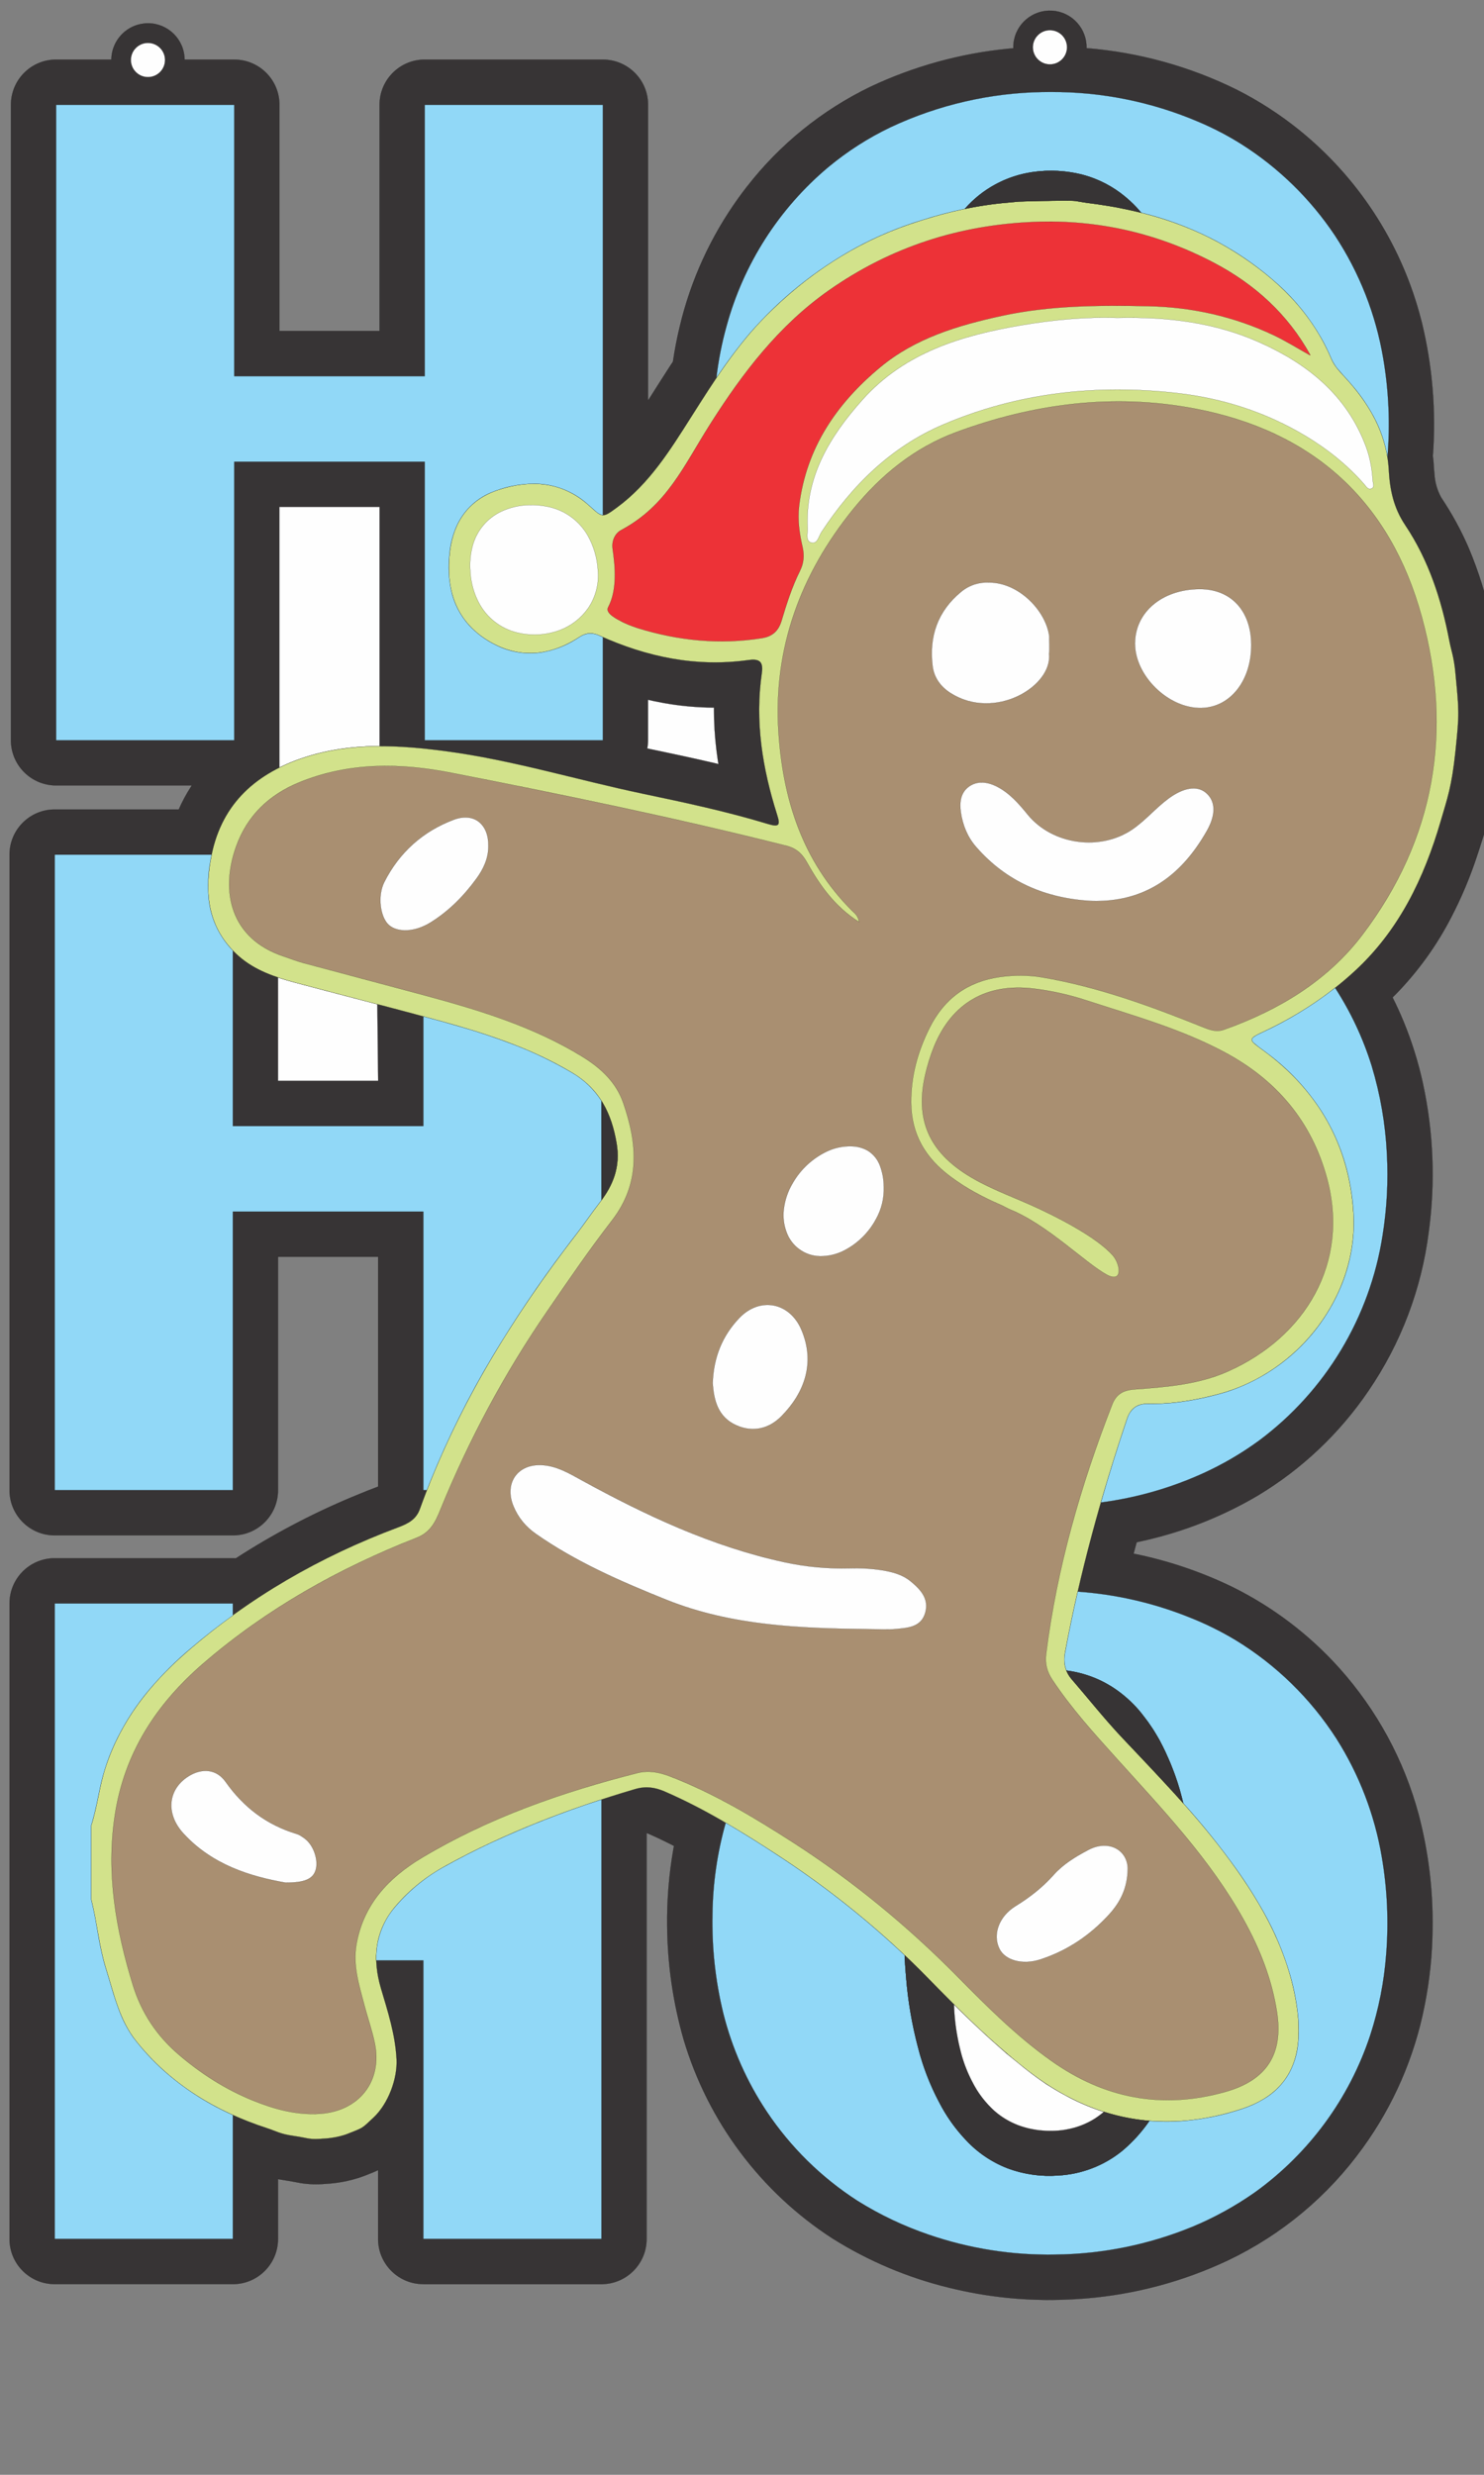
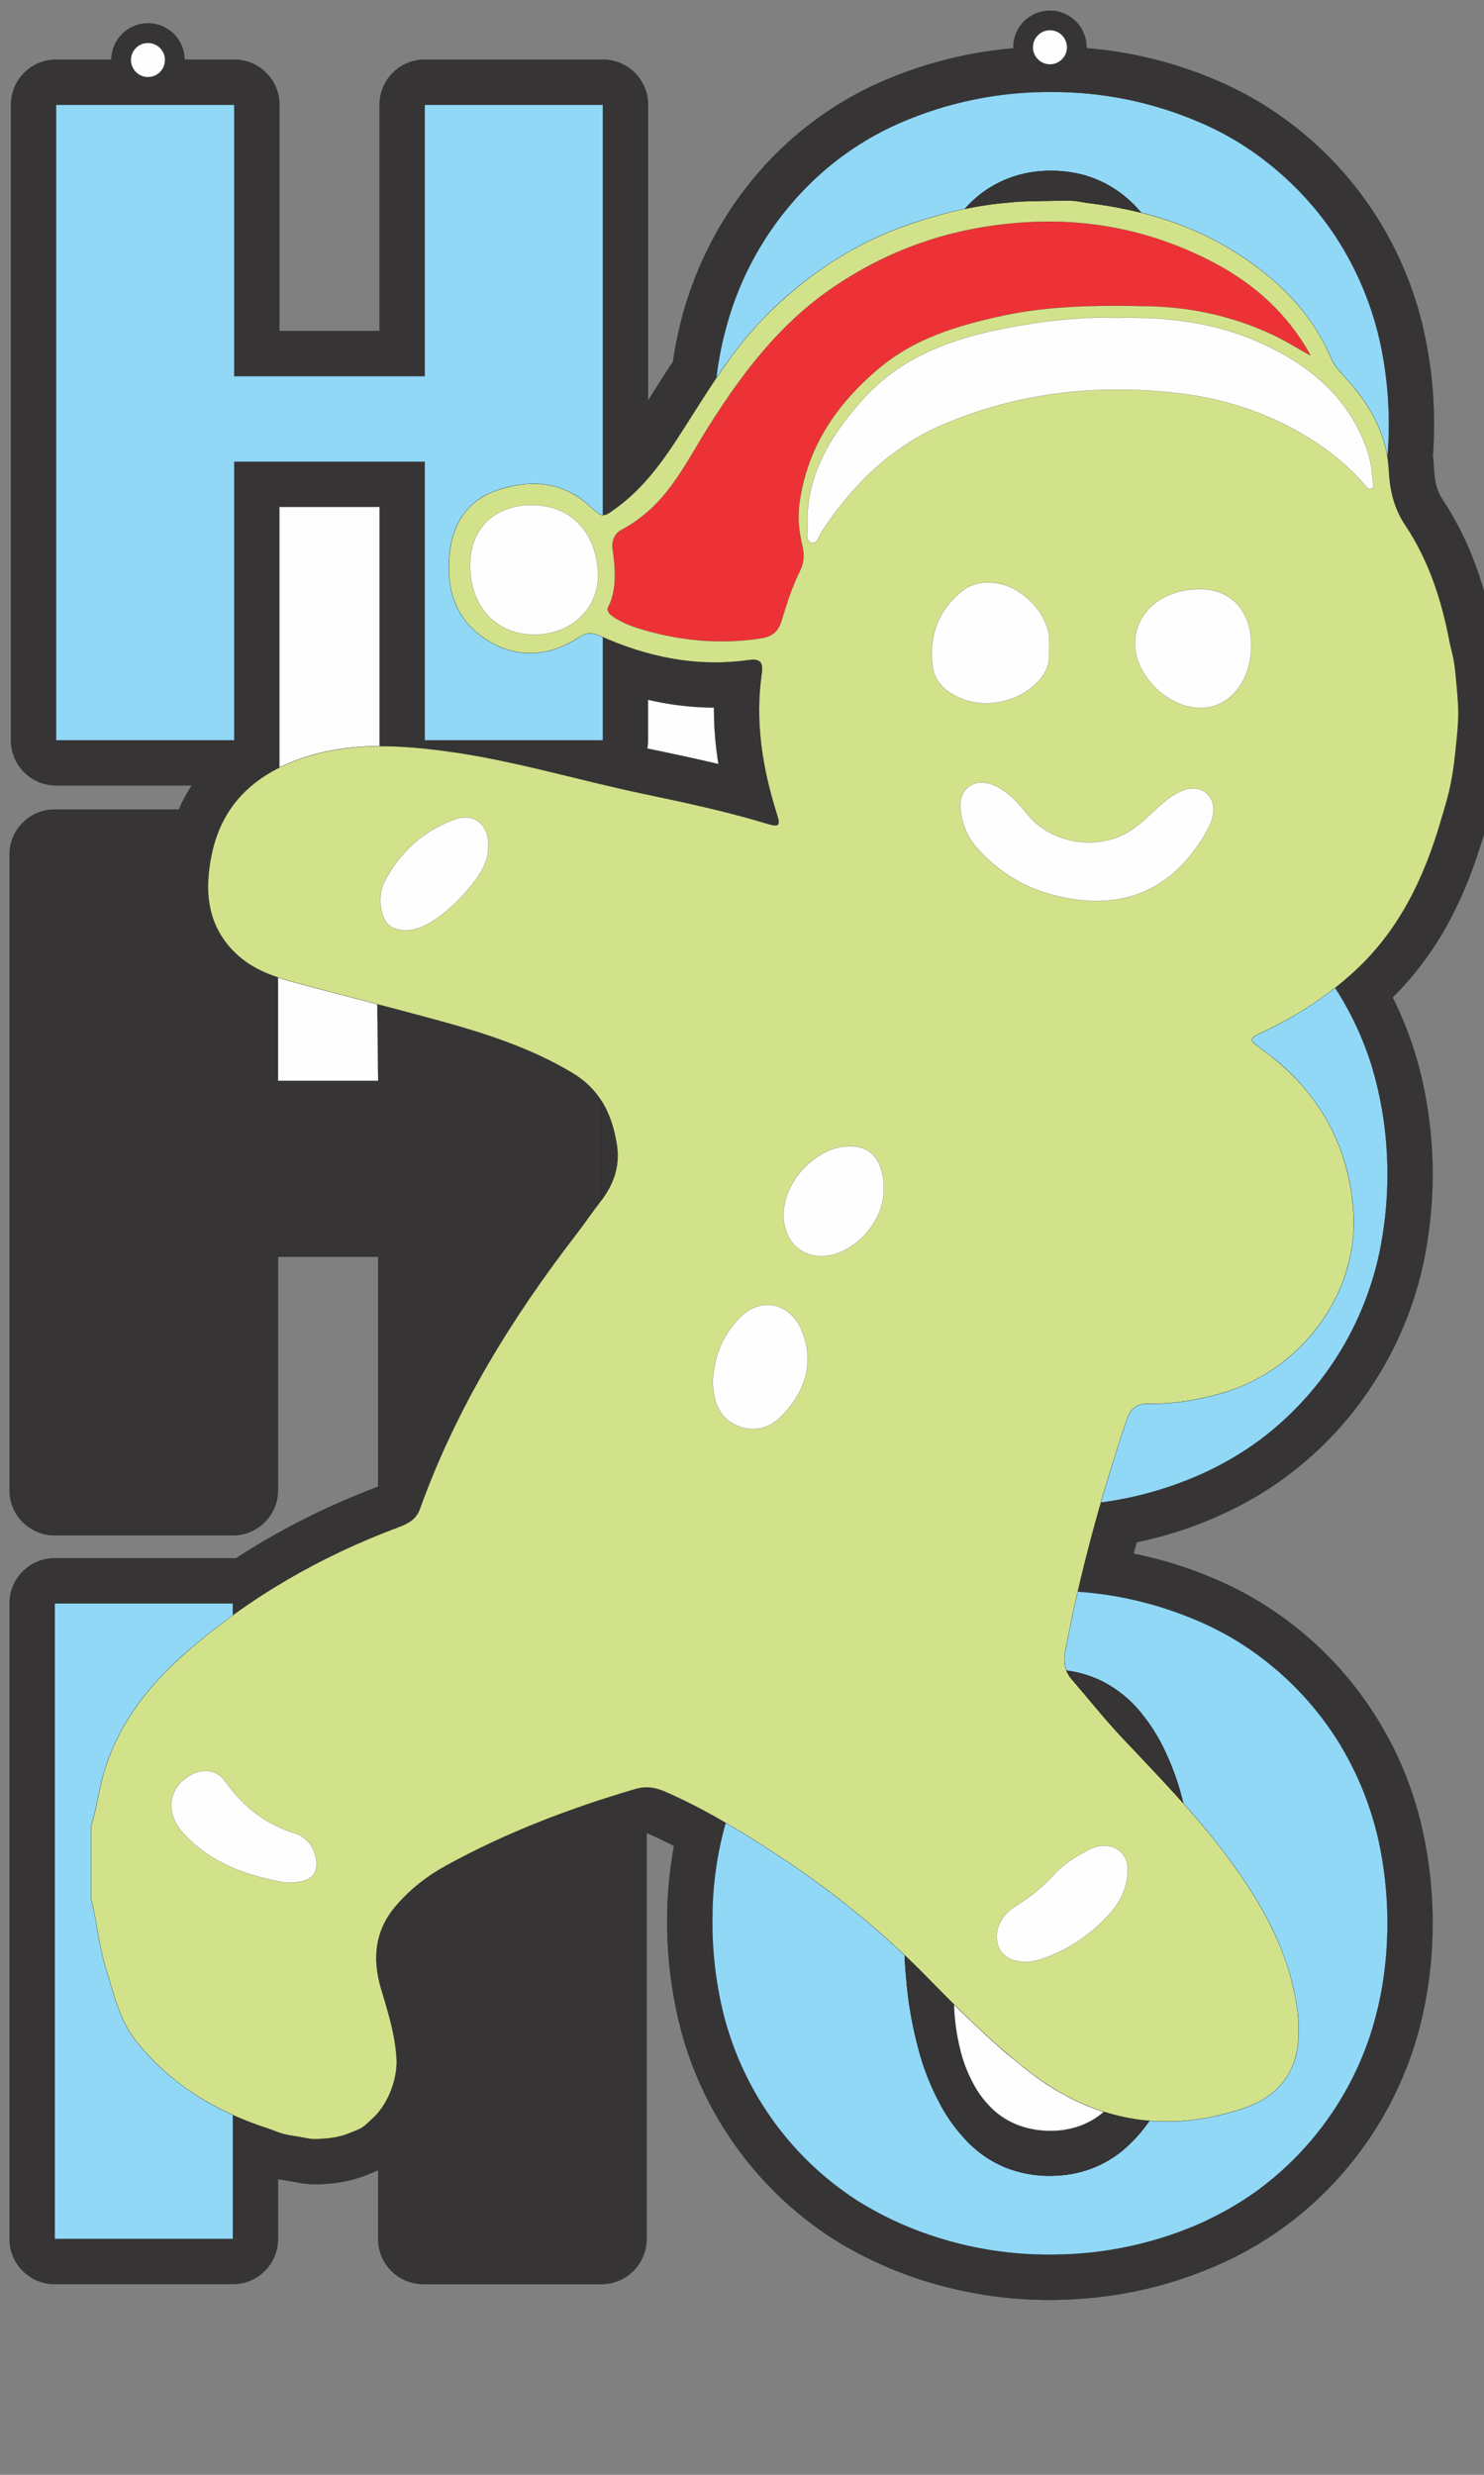
<svg xmlns="http://www.w3.org/2000/svg" xml:space="preserve" width="12in" height="20in" version="1.1" style="shape-rendering:geometricPrecision; text-rendering:geometricPrecision; image-rendering:optimizeQuality; fill-rule:evenodd; clip-rule:evenodd" viewBox="0 0 12000 20000">
  <rect x="0" y="0" width="12000" height="20000" fill="#808080" stroke="none" />
  <defs>
    <style type="text/css">
   
    .str0 {stroke:black;stroke-miterlimit:2.613}
    .fil6 {fill:none}
    .fil1 {fill:#FEFEFE}
    .fil0 {fill:#373435}
    .fil4 {fill:#A98F71}
    .fil3 {fill:#ED3237}
    .fil2 {fill:#D2E28B}
    .fil5 {fill:#91D8F7}
   
  </style>
  </defs>
  <g id="Layer_x0020_1">
    <path class="fil0 str0" d="M8153.17 393.98c-386.89,37.87 -764.37,142.04 -1115.92,307.95 -388.84,187.82 -729.15,462.76 -994.48,803.45l-4.52 5.22 -29.23 38.63 -4.18 5.22 -28.53 38.97 -4.18 5.57c-225.26,312.51 -386.88,666.26 -475.67,1041.11 -22.65,93.51 -40.88,188.02 -54.63,283.24l-20.19 29.93c-61.07,94.5 -121.65,189.45 -181.63,284.63l0 -2402c-5.98,-197.24 -167.68,-354.01 -365.02,-353.88l-1451.7 0c-197.24,5.99 -354,167.69 -353.88,365.02l0 1828.2 -810.06 0 0 -1839.34c-5.99,-197.24 -167.69,-354 -365.02,-353.88l-401.55 0c-0.59,-6.59 -0.94,-13.21 -1.04,-19.83l-0.7 -7.31c-16.24,-162.52 -161.07,-281.18 -323.61,-265.15l-19.14 3.13 -10.44 1.39 -10.79 2.78 -10.79 2.43c-126.55,36.01 -214.34,150.98 -215.74,282.55l-457.92 0c-197.24,5.99 -354,167.69 -353.88,365.02l0 5146.39c5.98,197.25 167.68,354.02 365.02,353.88l1097.83 0 -9.74 14.96c-36.87,57.3 -69.11,117.46 -96.39,179.9l-1014.31 0c-197.24,5.99 -354,167.68 -353.88,365.01l0 5146.74c5.99,197.24 167.68,354 365.01,353.88l1451.71 0c197.24,-5.99 354,-167.68 353.88,-365.02l0 -1885.96 810.06 0 0 1857.09 -86.3 33.4c-41.34,16.56 -82.42,33.34 -123.52,50.46l-6.96 2.78c-325.36,136.62 -638,301.73 -934.28,493.41 -7.53,-0.22 -16.48,-0.48 -24.01,-0.7l-1451.71 0c-197.24,5.99 -354,167.69 -353.88,365.02l0 5146.74c5.97,197.25 167.68,354.01 365.01,353.88l1451.71 0c197.23,-6.02 353.97,-167.69 353.88,-365.01l0 -484.02 21.22 4.18c19.56,3.28 38.86,6.39 58.46,9.39l52.54 9.05 52.54 10.09c65.52,9.93 132,11.9 197.99,5.92 117.92,-5.62 234.04,-31.15 343.44,-75.51 28.35,-10.87 56.32,-22.7 83.86,-35.5l0 567.53c5.97,197.25 167.68,354.03 365.01,353.88l1451.71 0c197.24,-5.99 353.99,-167.69 353.88,-365.01l0 -3280.96 5.22 1.74c73.2,32.05 145.39,66.4 216.43,103l-4.87 26.44c-35.84,204.35 -52.61,411.57 -50.11,619.03 2.41,311.42 47.25,621.06 133.27,920.37 196.87,661.87 623.72,1231.63 1203.61,1606.55 288.94,181.29 605.08,315.1 936.37,396.33 312.21,77.96 634,110.65 955.51,97.08l70.64 -3.13 8.7 -0.7 70.64 -4.87c399.32,-32.01 789.59,-135.74 1152.11,-306.21 435.56,-206.67 811.8,-520.18 1093.65,-911.32 247.3,-341.2 417.56,-732.04 498.98,-1145.5 41.43,-205.31 63.22,-414.11 65.07,-623.56 4.78,-312.46 -33.16,-624.09 -112.74,-926.28 -118.32,-438.28 -337.85,-842.67 -640.95,-1180.64 -244.07,-271.69 -537.64,-494.41 -865.04,-656.26 -253.81,-122.9 -522.13,-213.28 -798.58,-268.98 8.02,-30.92 16.25,-61.75 24.7,-92.56l27.49 -5.91c35.73,-7.81 71.35,-16.16 106.82,-25.06 297.66,-74.42 583.02,-191.37 847.29,-347.27 355.18,-213.94 659.79,-502.28 892.88,-845.2 262.01,-383.13 429,-823.15 487.15,-1283.64 54.72,-401.14 38.59,-808.75 -47.67,-1204.31 -37.23,-170.12 -89.4,-336.63 -155.89,-497.59 -27.06,-65.73 -56.65,-130.39 -88.73,-193.81l16.35 -16.35 5.92 -5.57c180.97,-184.42 333.21,-394.96 451.66,-624.59 82.44,-158.24 151.91,-322.9 207.73,-492.37 34.58,-102.88 66.6,-206.61 96.04,-311.08 32.24,-108.51 56.55,-219.22 72.72,-331.26 14.71,-98.53 26.09,-197.52 34.1,-296.81 8.58,-77.18 12.76,-154.79 12.52,-232.44l-0.69 -30.27 0 -8.35c-3.21,-75.43 -8.78,-150.75 -16.7,-225.83 -5.16,-79.29 -15.15,-158.19 -29.93,-236.27 -8.28,-40.96 -17.68,-81.69 -28.19,-122.13l-5.22 -25.4 -13.22 -66.11c-42.33,-209.23 -105.52,-413.69 -188.6,-610.33 -60.44,-139.15 -133.22,-272.61 -217.48,-398.77l-7.65 -12.87c-29.7,-56.35 -47.02,-118.41 -50.8,-181.99 -3.47,-31.69 -5.91,-63.49 -7.31,-95.34l-2.78 -27.84c-0.91,-7.79 -1.83,-15.53 -2.78,-23.31 26.84,-362.83 -3.33,-727.63 -89.43,-1081.12l-17.4 -64.72 -2.44 -9.39c-161.33,-581.9 -500.68,-1098.77 -970.47,-1478.15 -156.52,-126.46 -326,-235.99 -505.59,-326.74 -380.09,-187.91 -792.44,-301.86 -1215.09,-335.79 3.94,-158.85 -118.27,-292.44 -276.84,-302.63 -158.57,-10.19 -296.88,106.66 -313.3,264.7 -1.26,12.95 -1.72,25.96 -1.39,38.97l-41.06 3.48z" />
    <path class="fil1 str0" d="M3057.93 8735.38l-810.05 0 -0.14 -836.22 1.87 0.63 1.61 0.53 0.74 0.25 0.7 0.24 0.8 0.26 0.78 0.26 1.03 0.35 0.72 0.24c0.49,0.16 1.01,0.34 1.56,0.51 0.42,0.13 0.85,0.29 1.3,0.43 1.16,0.37 2.42,0.8 3.74,1.22 1.08,0.35 2.2,0.72 3.35,1.09 1.15,0.37 2.33,0.76 3.52,1.14 1.05,0.33 2.12,0.68 3.18,1.02 1.66,0.52 3.31,1.06 4.91,1.56 2.06,0.66 4.14,1.32 6.05,1.91 1.61,0.5 3.09,0.97 4.34,1.35l6.67 2.06 4.06 1.24 8.8 2.66 9.65 2.86 8.45 2.47 2.58 0.74 2.06 0.59 1.77 0.51 8.85 2.53 8.8 2.48 8.6 2.39 6.06 1.67 5.99 1.64 3.06 0.83 1.86 0.51 5.13 1.38 2.61 0.7 19.38 5.19 19.27 5.15 18.63 4.97 16.34 4.35 38.26 10.17 6.6 1.75 38.67 10.24 16.04 4.24 15.8 4.18 11.66 3.08 33.49 8.83 41.9 11.03 90.41 23.74 108.81 28.51 93.2 24.4 99.84 26.18 6.73 619.96z" />
    <polygon class="fil1 str0" points="5279.26,5664.05 5291.67,5666.68 5366.38,5681.15 5376.07,5682.9 5413.59,5689.12 5420.22,5690.16 5457.84,5695.69 5464.51,5696.61 5502.26,5701.45 5509.1,5702.26 5546.95,5706.39 5553.81,5707.07 5591.79,5710.5 5598.85,5711.06 5636.94,5713.74 5643.87,5714.17 5682.09,5716.13 5689.31,5716.43 5727.64,5717.64 5734.83,5717.8 5773.29,5718.26 5773.7,5718.26 5773.62,5722.39 5773.56,5734.63 5774.47,5806.99 5774.81,5818.81 5778.05,5890.92 5778.74,5902.28 5784.22,5974.18 5785.22,5985.16 5792.87,6056.82 5794.12,6067.19 5803.82,6138.64 5805.31,6148.61 5809.58,6174.66 5790.14,6169.98 5786.22,6169.06 5660.17,6140.18 5657.14,6139.51 5530.85,6111.71 5528.76,6111.26 5402.32,6084.2 5401.08,6083.93 5275.83,6057.59 5233.92,6048.56 5234.94,6043.06 5236.61,6032.05 5237.96,6021 5238.98,6009.91 5239.65,5998.79 5240.02,5982.29 5240.02,5655.02 " />
    <polygon class="fil1 str0" points="3069.41,4096.68 3069.43,6030.23 3064.72,6030.26 3050.42,6030.39 3044.28,6030.46 3035.42,6030.6 3025.13,6030.81 3017.7,6030.98 2998.98,6031.51 2996.8,6031.58 2992.83,6031.72 2987.66,6031.9 2986.11,6031.96 2984.84,6032.01 2983.63,6032.06 2982.26,6032.11 2977.74,6032.29 2971.46,6032.56 2961.3,6033.02 2960.16,6033.08 2959.17,6033.13 2958.19,6033.18 2956.75,6033.25 2954.09,6033.38 2942.91,6033.98 2934.7,6034.46 2927.09,6034.93 2915.67,6035.68 2914.28,6035.77 2912.28,6035.91 2908.87,6036.15 2904.75,6036.45 2900.04,6036.8 2895.33,6037.16 2893.48,6037.31 2891.46,6037.46 2889.23,6037.65 2886.48,6037.87 2881.51,6038.28 2876.88,6038.67 2872.26,6039.08 2863.61,6039.86 2860.21,6040.18 2854.71,6040.7 2849,6041.26 2846.49,6041.52 2842.34,6041.94 2837.83,6042.41 2832.54,6042.98 2826.35,6043.65 2821.68,6044.17 2816.76,6044.74 2811.69,6045.33 2805.71,6046.04 2801.28,6046.59 2795.89,6047.26 2789.34,6048.1 2782.07,6049.05 2780.73,6049.23 2779.42,6049.41 2778.04,6049.59 2776.76,6049.77 2775.12,6049.99 2773.05,6050.28 2768.02,6050.98 2766.06,6051.25 2762.73,6051.73 2758.65,6052.31 2754.87,6052.87 2750.96,6053.45 2749.55,6053.67 2747.56,6053.96 2745.77,6054.24 2743.73,6054.55 2741.84,6054.84 2739.77,6055.17 2736.72,6055.64 2735.28,6055.87 2733.34,6056.17 2731.92,6056.4 2729.35,6056.82 2727.19,6057.16 2724.71,6057.57 2722.11,6058 2719,6058.52 2716.44,6058.95 2713.72,6059.41 2711.13,6059.85 2708.73,6060.26 2706.03,6060.73 2702.33,6061.38 2696.2,6062.47 2690.07,6063.59 2684.57,6064.6 2677.22,6065.99 2668.75,6067.63 2660.91,6069.18 2654.01,6070.57 2645.24,6072.38 2635.99,6074.34 2627.56,6076.18 2618.76,6078.13 2611.82,6079.71 2606.2,6081.01 2601.2,6082.18 2594.92,6083.67 2588.26,6085.28 2582.75,6086.63 2576.63,6088.16 2569.39,6090 2554.27,6093.93 2547.15,6095.83 2540.9,6097.53 2534.2,6099.39 2527.01,6101.4 2519.1,6103.66 2514.76,6104.91 2510.38,6106.19 2505.55,6107.62 2500.94,6109 2496.31,6110.39 2491.8,6111.77 2484.33,6114.07 2475.71,6116.78 2473.35,6117.54 2469.01,6118.93 2464.51,6120.38 2460.45,6121.7 2455.74,6123.26 2449.08,6125.47 2441.71,6127.96 2434.17,6130.54 2426.04,6133.37 2420.04,6135.5 2413.91,6137.69 2406.83,6140.26 2399.31,6143.03 2394.54,6144.81 2392.03,6145.75 2387.72,6147.38 2379.22,6150.64 2377.17,6151.43 2375.35,6152.14 2373.44,6152.89 2371.2,6153.76 2368.39,6154.88 2364.3,6156.5 2356.67,6159.57 2345.24,6164.26 2343.59,6164.94 2339.95,6166.46 2333.33,6169.25 2326.51,6172.18 2320.09,6174.96 2312.11,6178.48 2303.26,6182.45 2301.35,6183.32 2293.66,6186.83 2276.6,6194.87 2267.03,6199.5 2259.36,6203.28 2259.36,4096.68 " />
    <path class="fil2 str0" d="M11769.03 6074.59c-29.87,284.63 -65.47,378.09 -119.5,563 -134.19,459.33 -335.84,879.54 -693.99,1209.75 -216.2,199.34 -459.83,358.59 -725.39,484.56 -140.61,66.7 -139.65,65.28 -16.84,154.89 448.07,326.92 699.11,769.8 731.71,1320.61 38.94,658.04 -439.41,1285.31 -1086.85,1458 -186.68,49.79 -376.06,83.52 -569.72,79.28 -94.29,-2.06 -145.95,36.42 -175.85,125.19 -207.76,616.85 -380.73,1242.63 -499.77,1883.07 -16.07,86.46 -0.04,155.91 55.95,220.63 134.42,155.37 262.16,316.96 402.93,466.32 284.22,301.58 574.33,598.01 824.98,928.76 272.48,359.56 502.12,742.39 582,1195.8 19.39,110.09 29.52,220.53 19.16,335.49 -26.28,291.59 -198.29,458.99 -455.81,543.35 -631.01,206.82 -1209.87,98.24 -1733.46,-310.78 -291,-227.3 -551.84,-486.78 -809.3,-749.85 -370.46,-378.54 -780.26,-709.43 -1223.18,-997.96 -288.79,-188.13 -583.06,-368.7 -901.07,-506.48 -79.84,-34.59 -154.15,-44.63 -239.98,-19.35 -529.93,156.07 -1043.61,351.46 -1528.37,618.35 -155.32,85.51 -294.21,193.78 -408.74,329.2 -167.04,197.52 -188.51,422.46 -116.75,664.44 55.42,186.91 115.06,370.86 125.49,570.73 8.26,158.17 -68.01,360.28 -185.35,470.62 -100.98,94.95 -82.66,81.24 -209.68,132.07 -50.47,20.2 -119.72,33.7 -177.32,38.13 -148.47,11.41 -117.76,-0.59 -264.08,-21.63 -106.71,-15.34 -139.93,-38.92 -209.02,-61.37 -418.95,-136.19 -783.24,-355.86 -1060.75,-703.79 -135.88,-170.37 -179.77,-381.52 -243.11,-583.4 -57.62,-183.65 -72.98,-376.32 -119.97,-562.25l0 -597.13c49.85,-154.44 64.94,-316.74 116.02,-471.89 123.43,-374.9 355.75,-667.72 648.33,-923.85 510.91,-447.27 1086.24,-778.19 1719.32,-1014.79 78.58,-29.37 143.43,-62.75 173.8,-147.1 294.01,-816.52 743.06,-1545.04 1271.07,-2228.49 62.81,-81.31 119.94,-167.02 183.02,-248.12 110.19,-141.66 168.42,-290.06 136.58,-478.69 -41.04,-243.15 -137.88,-437.04 -355.15,-567.71 -348.3,-209.46 -730.57,-328.9 -1118.39,-434.16 -374.47,-101.65 -750.56,-197.32 -1125.4,-297.65 -164.17,-43.94 -325.44,-98.52 -455.85,-213.12 -254.74,-223.89 -282.81,-514.97 -219.48,-820.94 86.65,-418.64 365.24,-661.86 760.57,-788.3 373.48,-119.44 754.25,-97.89 1133.29,-47.52 540.15,71.79 1062.12,232.51 1594.35,344.01 337.35,70.68 674.9,142.65 1005.48,242.85 93.9,28.46 106.68,14.7 78.77,-72.94 -119.03,-373.89 -180.77,-754.19 -123.56,-1146.33 14.24,-97.62 -26.51,-115.17 -109.82,-103.54 -420.34,58.7 -818.17,-24.47 -1200.52,-196.81 -60.13,-27.1 -107.28,-26.9 -165.47,11.3 -243.73,159.99 -502.1,178.22 -749.28,21.88 -257.31,-162.75 -332.28,-420.02 -298.15,-710.59 28.67,-244.2 154.59,-424.13 393.6,-502.02 264.85,-86.31 518.5,-67.24 735.59,128.96 107.44,97.1 104.92,100.02 221.33,14.73 263.29,-192.9 431.23,-464.31 601.83,-733.05 181.42,-285.77 362.28,-573.56 601.74,-814.29 331.15,-332.89 715.16,-589.28 1163.37,-742.56 261.53,-89.43 528.11,-153.91 804.33,-175.87 22.33,-1.78 76.7,-7.18 80.46,-7.5 5.46,-0.46 395.6,-12.26 458.24,-4.8 67.03,10.93 67.43,11.96 100.39,16.06 422.62,52.54 826.31,167.49 1188.31,396.13 338.86,214.02 620.49,485.49 779.93,864.04 23.72,56.33 64.38,99.24 105.17,143.19 198.79,214.15 342.63,455.4 359.02,755.83 8.69,159.23 38.85,304.27 132.71,444.49 188.15,281.07 292.85,599.69 356.31,931.68 16.7,87.4 37.31,129.97 49.75,262.28 29.67,315.68 33.06,321.94 0,636.94z" />
    <path class="fil3 str0" d="M10593.56 2871.29l1.93 -1.98c-181.53,-330.24 -450.75,-572.87 -779.39,-745.58 -451.72,-237.4 -935.56,-349.92 -1448.13,-330.26 -608.98,23.36 -1165.26,202.26 -1665.57,553.33 -404.89,284.13 -696.63,666.95 -958.03,1078.21 -217.91,342.83 -349.5,659.24 -721.24,858.65 -56.66,30.39 -77.1,97.24 -69.59,148.8 21.64,148.75 38.18,335.57 -36.02,475.46 -26.21,49.41 75.07,97.61 122.51,122.3 24.74,11.15 51.77,24.32 118.01,46.24 327.93,101.22 661.46,134.83 1002.34,80.68 85.2,-13.53 134.23,-57.29 159.26,-140.78 40.92,-136.48 84.39,-272.8 148.02,-400.87 31.19,-62.79 37.85,-123.75 22.21,-192.1 -25.11,-109.81 -42.16,-220.02 -28.16,-334.88 57.2,-469.22 303.65,-828.56 656.72,-1121.36 283.44,-235.06 627.73,-337.71 980.41,-414.52 392.15,-85.39 790.3,-86.95 1188.54,-78.5 352.51,7.48 690.96,83.19 1010.33,233.99 101.61,47.98 197.35,108.37 295.83,163.14z" />
-     <path class="fil4 str0" d="M6946.9 7451.2c-199.44,-126.25 -319.52,-299.47 -423.38,-485.03 -38.39,-68.58 -86.6,-111.16 -163.87,-130.63 -897.89,-226.22 -1804.46,-413.08 -2712.8,-590.57 -411.58,-80.42 -823.83,-86.32 -1224.33,76.62 -248.33,101.04 -424.79,270.55 -514.07,521.89 -128.7,362.3 -44.53,743 384.77,885.46 53.51,17.76 106.05,38.99 160.39,53.61 323.59,87.1 647.83,171.78 971.36,259.09 446.12,120.4 887.45,253.7 1285.25,498.64 147.59,90.87 271.91,205.94 329.68,372.91 114.01,329.51 141.2,649.34 -92.52,951.17 -184.64,238.44 -355.15,488.11 -525.99,736.87 -344.87,502.14 -630.78,1036.54 -860.87,1600.63 -39.08,95.81 -79.02,181.39 -190.71,225.15 -628.09,246.07 -1209.92,571.44 -1723.87,1013.96 -383.61,330.29 -642.7,728.06 -718.25,1235.74 -69.5,467.04 9.19,916.46 145.67,1362.06 69.59,227.18 193.5,412.92 371.41,565.25 180.13,154.24 378.52,281.08 598.43,370.45 172.95,70.28 350.8,119.81 542,107.86 317.07,-19.83 509.31,-261.16 445.11,-571.31 -21.45,-103.64 -57.38,-204.22 -84.17,-306.85 -41.77,-160.06 -93.57,-318.46 -64.26,-488.66 55.85,-324.34 260.56,-540.41 527.37,-700.4 542.46,-325.27 1133.94,-531.13 1744.33,-686.34 90.18,-22.93 176.55,-6.62 262.74,26.49 355.37,136.54 680.33,331.12 998.03,535.69 483.86,311.56 926.54,676.03 1331.11,1086.12 237.58,240.82 476.59,479.44 754.28,676.64 430.81,305.94 897.44,394.58 1407.03,252 336.28,-94.09 472.32,-304.99 418.53,-648.28 -41.06,-262.07 -136.15,-503.96 -264.1,-735.63 -272.37,-493.13 -657.8,-896.34 -1030.83,-1309.85 -184.33,-204.33 -369.29,-408.26 -521.85,-638.72 -42.07,-63.55 -59.12,-128.45 -49.35,-206.43 87.17,-695.63 279.94,-1362.87 533.54,-2014.37 33.25,-85.43 88.37,-117.25 180.4,-124.16 257.75,-19.35 516.61,-38.28 758.28,-146.05 623.44,-278.03 984.02,-875.09 799.03,-1559.94 -124.7,-461.67 -409.86,-795.24 -828.82,-1019.17 -353.72,-189.06 -738.43,-295.48 -1116.76,-418.74 -138.99,-45.28 -281.24,-77.35 -426.86,-94.85 -380.7,-45.73 -662.02,116.16 -805.77,469.9 -29.82,73.37 -53.09,150.3 -70.75,227.55 -82.15,359.26 29.78,615.4 343.78,811.12 161.81,100.86 340.07,164.54 512.54,241.5 182.53,81.46 527.71,253.13 661.96,408.26 59.19,68.39 83.08,223.59 -48.53,154.68 -172.46,-93.03 -481.97,-406.24 -783.76,-528.18 -18.46,-7.46 -53.33,-27.6 -71.6,-35.5 -149.18,-64.49 -278.8,-132.64 -410.61,-230.72 -200.34,-149.07 -316.37,-339.91 -317.71,-598.74 -1.11,-215.33 54.37,-411.63 148.91,-601.82 118.73,-238.86 309.33,-375.93 571.54,-412.49 111.94,-15.6 225.62,-15.89 337.39,2.99 450.95,76.16 877.59,232.14 1299.61,401.96 56.97,22.92 110.13,43.33 172.06,21.36 440.76,-156.45 836.01,-393.08 1118.86,-765.39 586.48,-771.98 734.86,-1646.48 480.65,-2572.72 -256.07,-932.98 -878.41,-1499.74 -1835.34,-1681.08 -659.53,-124.98 -1301.99,-40.68 -1926.96,189.5 -338.72,124.75 -612.44,348.19 -836.33,624.19 -423.14,521.64 -645.99,1120.67 -602.89,1796.66 34.75,545.13 194.11,1049.07 595.7,1448.5 20.49,20.38 47.24,37.22 56.2,90.19z" />
    <path class="fil1 str0" d="M9032.78 2568.29c-253.41,-8.91 -517.09,16.3 -778.91,60.97 -481.52,82.15 -938.77,220.31 -1278.95,600.54 -264.51,295.65 -464.98,621.98 -444.89,1040.39 1.96,40.74 -18.25,101.82 30.11,115.17 50.17,13.84 60.28,-51.77 81.98,-84.87 249.04,-379.89 564.7,-690.07 984.57,-869.41 604.02,-257.99 1239.44,-328.23 1890.27,-254.37 369.93,41.98 718.59,153.86 1039.44,345.9 177.31,106.12 336.92,233.87 473.83,389.36 16.39,18.62 32.52,51.39 63.14,34.91 23.91,-12.85 8.38,-42.31 6.95,-64.63 -5.96,-93.1 -21.82,-184.39 -54.39,-272.05 -153.57,-413.3 -467.7,-666 -854.53,-840.33 -363.77,-163.94 -750.44,-211.19 -1158.63,-201.57z" />
    <path class="fil5 str0" d="M8712.02 12875.11c-37.7,163.81 -71.69,328.42 -101.95,493.76 -7.54,44.23 -3.11,89.79 13.1,131.63l20.65 3.03c148.63,21.98 289.34,80.96 409.2,171.55 72.63,54.9 137.48,119.4 192.77,191.72 69.7,88.42 128.69,184.78 175.72,287.07 63.52,133.95 112.63,274.28 146.49,418.6 152.79,169.14 295.91,346.77 428.69,532.04 81.17,113.5 155.98,231.4 224.09,353.19 88.39,158.07 158.78,325.56 209.82,499.33 35.65,121.78 58.73,246.89 68.9,373.37 4.62,65.53 3.11,131.35 -4.52,196.6 -9.03,81.2 -33.98,159.84 -73.42,231.39 -48.87,84.94 -119.04,155.7 -203.56,205.3 -55.47,33.17 -114.54,59.91 -176.07,79.69 -150.22,49.98 -305.78,82.21 -463.49,96.04 -94.71,7.99 -189.91,8.11 -284.64,0.35 -61.72,90.01 -135.34,171.24 -218.87,241.48 -147.55,119.86 -329.33,189.79 -519.17,199.73 -138.54,10.09 -277.61,-9.72 -407.81,-58.11 -127.97,-49.51 -243.04,-127.44 -336.48,-227.91 -85.92,-90.54 -158.56,-192.82 -215.74,-303.78 -74.58,-140.15 -132.06,-288.75 -171.2,-442.61 -49.72,-186.87 -82.33,-377.88 -97.43,-570.66 -5.26,-58.6 -9.21,-117.53 -11.83,-176.3l-28.53 -26.91c-313.15,-292.41 -651.4,-556.72 -1010.83,-789.88 -125.85,-83.02 -253.72,-162.97 -383.46,-239.75l-24.36 -13.92c-68.17,240.91 -104.21,489.77 -107.17,740.12 -5.53,269.1 23.94,537.77 87.69,799.28 70.91,282.98 189.91,551.69 351.79,794.4 192.41,287.93 441.96,533.22 733.16,720.64 181.01,113.17 374.48,205.06 576.58,273.85 329.87,113.3 677.07,167.83 1025.8,161.11 378.63,-4.25 753.02,-80.17 1103.4,-223.74 179.72,-74.46 350.68,-168.51 509.77,-280.46 435.92,-313.7 761.57,-757.11 930.45,-1266.94 69.54,-213.56 113.12,-434.72 129.79,-658.7 20.73,-261.91 8.69,-525.38 -35.84,-784.31 -57.47,-340 -182.28,-665.1 -367.1,-956.21 -208.53,-324.23 -488.02,-596.83 -817.37,-797.19 -122.35,-73.12 -250.62,-135.85 -383.46,-187.55 -284.73,-113.04 -585.19,-181.46 -890.79,-202.87l-2.78 12.53z" />
    <path class="fil5 str0" d="M442.31 18093.88l1440.57 0 0 -1001.44 -25.06 -11.48c-194.14,-88.64 -373.94,-205.81 -533.43,-347.61 -91.28,-81.84 -174.48,-172.26 -248.44,-270.02 -45.3,-65.36 -82.34,-136.07 -110.31,-210.52 -23.47,-61.86 -44.37,-124.66 -62.63,-188.25l-22.61 -76.2c-11.07,-36.88 -22.22,-73.81 -33.41,-110.65l-9.4 -34.8c-17.67,-69.65 -32.41,-139.99 -44.19,-210.87l-12.53 -70.98c-11.84,-70.93 -26.35,-141.38 -43.5,-211.22l0 -597.11 9.05 -28.88c13.75,-48.63 25.82,-97.73 36.19,-147.19l24.7 -119.01c29.17,-142.75 77.02,-281.04 142.32,-411.29 68.29,-137.11 152.5,-265.7 250.88,-383.11 105.99,-125.93 222.9,-242.25 349.35,-347.62 107.11,-91.73 218.22,-178.69 333,-260.63l0 -96.73 -1440.57 0 0 5135.6z" />
-     <path class="fil5 str0" d="M4838.83 14550.91c-294.25,95.69 -582.54,208.87 -863.3,338.92 -135.05,62.91 -267.71,130.81 -397.72,203.56 -150.91,85.46 -284.89,197.86 -395.29,331.61 -95.71,117.89 -145.41,266.5 -139.88,418.25l380.32 0 0 2250.63 1440.57 0 0 -3550.98 -24.7 8z" />
    <path class="fil5 str0" d="M10788.33 7989.35c-180.19,139.84 -375.73,258.68 -582.84,354.23l-21.57 10.44c-17.41,7.91 -33.97,17.59 -49.41,28.88 -7.28,4.73 -11.65,12.89 -11.48,21.57 2.38,9.81 8.01,18.54 16,24.7 23.6,20.63 48.35,39.91 74.12,57.76l41.41 30.97c170.26,127.83 316.48,284.88 431.82,463.83 111.55,175.73 188.77,371.03 227.57,575.53 20.08,102.76 31.14,207.09 33.06,311.78 1.29,183.22 -34.95,364.75 -106.48,533.43 -170.06,402.36 -506.55,710.91 -922.1,845.56 -112.15,33.85 -226.57,59.67 -342.4,77.25 -100.87,15.1 -202.84,21.62 -304.82,19.48l-16.35 1.05c-28.21,1.9 -55.4,11.39 -78.64,27.49 -26.56,20.71 -46.61,48.6 -57.76,80.38l-5.91 16.01c-75.26,222.59 -145.44,446.84 -210.52,672.61l33.41 -4.52c272.97,-38.87 539.03,-116.31 790.22,-230 160.59,-72.67 313.23,-161.76 455.49,-265.85 537.22,-400.07 895.85,-995.11 998.66,-1657 35.08,-217.69 46.87,-438.51 35.14,-658.7 -11.78,-241.69 -53.15,-481.01 -123.18,-712.63 -69.38,-222.67 -168.89,-434.81 -295.77,-630.51l-7.65 6.26z" />
-     <path class="fil5 str0" d="M442.28 12042.78l1440.57 0 0 -2250.98 1540.09 0 0 2250.98 28.88 0 29.57 -74.81c141.17,-347.71 308.93,-684.03 501.77,-1005.96 179.19,-299.08 374.32,-588.3 584.58,-866.43 32.19,-43.3 64.91,-86.23 98.13,-128.75l46.28 -61.94 90.47 -124.57 61 -81.01 -0.44 -803.17 -0.26 -0.41c-59.04,-91.84 -138.51,-168.17 -232.53,-223.68 -151.36,-89.65 -310.01,-166.35 -474.28,-229.31 -140.16,-53.99 -282.61,-101.82 -426.95,-143.36 -101.64,-29.85 -203.76,-58.29 -306.21,-85.25l0 886.27 -1540.09 0 0 -1418.65 -18.09 -19.14c-99.17,-109.35 -160.96,-247.44 -176.42,-394.24 -10.33,-101.67 -6.23,-204.3 12.18,-304.82 2.84,-18.93 6.44,-37.73 10.79,-56.37l-1269.03 0 0 5135.6z" />
    <path class="fil1 str0" d="M6889.04 9263.59c44.53,1.13 88.12,13.07 127.01,34.8 44.5,27.38 78.85,68.56 97.78,117.26 21.7,56.17 32.91,115.85 33.06,176.07 3.11,90.77 -18.66,180.65 -62.98,259.93 -58.97,110.35 -150.43,199.87 -262.02,256.45 -59.27,29.68 -124.75,44.82 -191.03,44.19 -124.06,-2.35 -233.29,-82.46 -272.8,-200.08 -20.46,-56.53 -27.48,-117.05 -20.53,-176.76 8.65,-75.82 33.45,-148.91 72.72,-214.35 63.54,-110.69 159.14,-199.5 274.2,-254.71 63.7,-30.7 133.94,-45.4 204.6,-42.8z" />
    <path class="fil5 str0" d="M3434.45 3040.25l-1540.09 0 0 -2193.22 -1440.57 0 0 5135.26 1440.57 0 0 -2250.63 1540.09 0 0 2250.63 1440.57 0 0 -833.37 -25.4 -11.14 -10.79 -4.87c-25.93,-11.31 -54.3,-15.86 -82.46,-13.22 -25.86,4.37 -50.44,14.35 -72.03,29.23l-22.96 14.61c-85.04,54.5 -180.19,91.3 -279.76,108.22 -128.96,19.9 -260.93,-1.67 -376.84,-61.59 -80.38,-39.28 -152.71,-93.21 -213.3,-159.02 -71.3,-79.69 -120.59,-176.6 -143.02,-281.15 -19.76,-92.83 -24.57,-188.2 -14.26,-282.55 5.89,-81.4 25.66,-161.19 58.46,-235.92 54.16,-120.72 151.82,-216.65 273.5,-268.63 112.68,-48.04 233.83,-73 356.31,-73.42 155.65,0.98 305.8,57.78 423.13,160.06 25.02,22.08 38.7,34.18 63.68,56.37l7.31 6.26c13.37,12.76 29.25,22.59 46.63,28.88l10.09 2.09 1.74 0 0 -3316.1 -1440.57 0 0 2193.22z" />
    <path class="fil1 str0" d="M4276.52 4081.36c-76.9,1.71 -152.62,19.37 -222.35,51.85 -113.65,53.44 -198.3,153.85 -231.74,274.89 -19.15,69.85 -25.63,142.56 -19.14,214.7 5.28,93.35 32.07,184.22 78.29,265.5 69.63,119.93 188.02,203.64 324.3,229.31 106.55,21.79 217.07,13.35 319.08,-24.36 92.69,-34.65 172.82,-96.36 230,-177.11 62.35,-91.07 90.45,-201.27 79.33,-311.08 -5.88,-96.75 -33.47,-190.95 -80.72,-275.59 -69.47,-122.74 -189.3,-208.86 -327.78,-235.57 -49.07,-10.15 -99.2,-14.36 -149.28,-12.53z" />
    <path class="fil5 str0" d="M8432.26 743.69c-426.26,6.68 -846.24,103.82 -1232.14,284.98 -179.7,86.06 -348.1,193.93 -501.42,321.17 -399.54,334.65 -687.07,783.56 -823.98,1286.43 -38.12,137.09 -65.58,276.93 -82.12,418.25 82.89,-124.93 172.81,-245.06 269.32,-359.8 241.48,-277.97 530.06,-511.19 852.51,-688.97 171.27,-93.42 351.64,-169.09 538.3,-225.83 114.73,-36.83 231.35,-67.71 349.36,-92.08 141.39,-161.24 335.76,-266.43 548.04,-296.94 133.68,-19.29 269.85,-12.31 400.85,20.53 128.16,33.54 247.34,94.97 349.01,179.9 46.44,38.52 89.19,81.04 127.7,127.47 190.31,46.19 374.93,113.52 550.48,200.31 203.76,102.14 392.69,231.48 561.61,384.5 135.75,123.5 251.39,267.43 342.74,426.6 31.06,54.96 58.94,111.65 83.51,169.81l9.74 20.53c10.58,19.67 22.8,38.41 36.54,56.02 31.16,36.28 62.94,72 95.34,107.17l35.49 41.41c62.68,74.35 117.6,154.92 163.89,240.44 55.51,102.96 93.5,214.44 112.39,329.87 22.47,-267.15 10.89,-536.08 -34.45,-800.31 -59.71,-354.68 -192.93,-692.95 -391.11,-993.09 -197.5,-295.46 -454.57,-546.37 -754.73,-736.64 -111.76,-70.22 -229.07,-131.2 -350.75,-182.33 -375.96,-160.17 -780.7,-241.76 -1189.34,-239.75l-66.81 0.35z" />
    <path class="fil1 str0" d="M8000.74 4707.58c240.25,1.62 458.77,230.35 484.21,435.97 -1.61,19.78 4.57,114.2 -1.81,140.04 29.5,261.96 -438.29,545.44 -797.39,316.98 -79.65,-50.67 -133.04,-124.65 -144.52,-216.69 -29.94,-239.88 40.33,-445.1 231.31,-601.77 70.02,-57.44 151.78,-78.96 228.2,-74.52z" />
    <path class="fil1 str0" d="M10118.28 5208.48c1.93,290.63 -168.42,507.62 -402.78,513.04 -266.29,6.16 -539.8,-259.98 -537.81,-523.32 1.89,-251.03 218.03,-433.65 517.69,-437.39 255.48,-3.19 421.07,172.1 422.89,447.67z" />
    <path class="fil1 str0" d="M8825.32 7281.28c-368.99,-20.61 -687.17,-154.19 -933.4,-438.15 -68.41,-78.89 -107.18,-174.46 -122.49,-278.51 -11.73,-79.72 -2.28,-158.7 64.91,-207.35 70.01,-50.7 153.48,-38.11 227.15,-0.45 102.31,52.3 177.12,138.26 248.35,225.7 198.48,243.68 584.7,297.99 845.44,121.01 107.83,-73.19 190.4,-174.47 294.68,-251 120.43,-88.38 229.07,-105.72 300.07,-47.06 77.52,64.05 87.28,171.24 8.89,309.43 -204.39,360.31 -498.15,579.68 -933.61,566.37z" />
    <path class="fil1 str0" d="M3949.37 6836.3c0.68,100.72 -40.37,187.11 -97.71,265.57 -102.28,139.95 -223.33,262.17 -371.26,353.74 -125.91,77.94 -264.54,82.66 -336.04,19.63 -68.28,-60.2 -94.63,-232.39 -36.77,-346.8 121.15,-239.55 312.54,-410.9 562.62,-504.36 163.85,-61.23 281.68,37.38 279.16,212.22z" />
    <path class="fil1 str0" d="M5762.89 11177.51c7.03,-206.76 77.8,-383.16 215.97,-526.92 166.81,-173.56 406.8,-126.06 501.33,95.04 114.21,267.09 26,509.38 -160.98,699.21 -99.48,100.99 -230.48,134.42 -366.85,72.8 -146.97,-66.4 -180.1,-201.11 -189.47,-340.12z" />
    <path class="fil1 str0" d="M9119.26 15101.59c-1.59,156.17 -59.93,270 -149.09,368.15 -154.41,169.95 -340.1,295.11 -559.28,366.11 -142.69,46.22 -282.8,6.84 -328.88,-85.74 -57.6,-115.74 -5.32,-263.24 131.41,-347.04 114.2,-70 217.87,-151.53 306.46,-251.03 79.03,-88.77 178.81,-147.96 280.89,-202.16 162.38,-86.24 316.4,-1.01 318.5,151.72z" />
    <path class="fil1 str0" d="M2308.84 15214.57c-285.38,-50.04 -593.41,-144.42 -825.37,-397.27 -146.95,-160.18 -125.82,-357.17 39.83,-461.8 108.52,-68.54 226.79,-60.72 301.12,44.54 145.61,206.18 332.43,347.76 573.43,420.49 24.63,7.43 47.53,23.79 68.47,39.65 72.26,54.75 112.41,180.47 84.41,258.77 -23.52,65.78 -87.48,96.35 -241.89,95.62z" />
-     <path class="fil1 str0" d="M7028.5 13166.19c-558.25,-6.38 -1114.8,-26.49 -1643.1,-238.99 -366.48,-147.41 -728.19,-304.31 -1053.78,-532.45 -80.68,-56.53 -141.7,-130.8 -179.35,-221.4 -78.26,-188.28 33.74,-346.77 234.92,-333.04 115.99,7.91 213.69,65.83 312.81,120.22 521.95,286.41 1058.41,537.81 1644.69,664.73 172.17,37.27 347.25,53.33 523.76,48.91 103.1,-2.58 205.52,2.61 306.85,23.46 69.13,14.22 134.61,37.1 189.68,82.5 79.74,65.76 149.47,140.96 116.79,254.24 -33.25,115.22 -139.2,121.24 -234.52,130.43 -72.29,6.97 -145.78,1.38 -218.74,1.38z" />
    <ellipse class="fil1 str0" cx="1196.38" cy="485.03" rx="138.09" ry="138.1" />
    <circle class="fil1 str0" cx="8490.09" cy="382.08" r="138.1" />
    <path class="fil0 str0" d="M9046.24 14012.57c-0.83,-1.08 -1.82,-2 -2.76,-3.01 -1.65,-1.76 -3.31,-3.56 -4.93,-5.36 -6.7,-7.47 -13.68,-14.92 -20.59,-22.58 -14.92,-16.54 -29.6,-34.03 -45.63,-51.16 -10.11,-10.8 -19.31,-22.83 -29.57,-33.86 -6.67,-7.17 -12.59,-15.09 -19.27,-22.33 -9.1,-9.85 -17.12,-20.73 -26.21,-30.63 -7.72,-8.41 -14.41,-17.61 -22.07,-26 -0.68,-0.75 -1.3,-1.61 -1.98,-2.35 -0.83,-0.91 -1.56,-1.91 -2.39,-2.82 -0.74,-0.81 -1.39,-1.69 -2.12,-2.5 -0.54,-0.59 -0.96,-1.2 -1.5,-1.79 -1.11,-1.22 -2.04,-2.5 -3.15,-3.71 -0.76,-0.84 -1.5,-1.84 -2.26,-2.67 -1.02,-1.12 -1.95,-2.4 -2.97,-3.52 -1.31,-1.44 -2.46,-3.02 -3.76,-4.46 -2.21,-2.43 -4.13,-5.08 -6.32,-7.5 -2.37,-2.62 -4.4,-5.41 -6.75,-8.02 -3.17,-3.5 -5.79,-7.13 -8.93,-10.61 -0.67,-0.74 -1.3,-1.54 -1.94,-2.31 -0.18,-0.22 -0.34,-0.45 -0.53,-0.66 -0.89,-0.99 -1.7,-2.07 -2.59,-3.07 -0.31,-0.34 -0.57,-0.71 -0.88,-1.05 -0.35,-0.39 -0.65,-0.81 -1,-1.19 -0.27,-0.3 -0.49,-0.6 -0.76,-0.9 -0.3,-0.33 -0.57,-0.69 -0.87,-1.03 -0.19,-0.21 -0.34,-0.43 -0.52,-0.64 -0.35,-0.39 -0.65,-0.8 -1,-1.19 -0.22,-0.25 -0.41,-0.5 -0.63,-0.75 -0.29,-0.32 -0.54,-0.66 -0.83,-0.98 -0.18,-0.2 -0.35,-0.44 -0.53,-0.63 -0.2,-0.22 -0.37,-0.46 -0.56,-0.68 -0.15,-0.16 -0.28,-0.33 -0.43,-0.5 -0.18,-0.2 -0.33,-0.41 -0.51,-0.61 -0.17,-0.19 -0.32,-0.4 -0.49,-0.59 -0.25,-0.28 -0.48,-0.57 -0.73,-0.85 -0.13,-0.14 -0.24,-0.31 -0.36,-0.45 -0.18,-0.19 -0.33,-0.4 -0.5,-0.59 -0.21,-0.23 -0.39,-0.48 -0.59,-0.71 -0.35,-0.39 -0.65,-0.79 -0.99,-1.17 -0.23,-0.26 -0.44,-0.55 -0.67,-0.8 -0.4,-0.45 -0.76,-0.94 -1.16,-1.39 -1.01,-1.13 -1.89,-2.32 -2.89,-3.44 -1.67,-1.87 -3.05,-3.75 -4.7,-5.61 -2.35,-2.63 -4.46,-5.47 -6.78,-8.08 -1.57,-1.76 -2.91,-3.56 -4.46,-5.31 -1.65,-1.85 -3.19,-3.9 -4.83,-5.75 -1.78,-2.01 -3.38,-4.14 -5.15,-6.13 -2.16,-2.44 -4,-4.88 -6.13,-7.3 -0.48,-0.55 -0.94,-1.16 -1.43,-1.71 -0.52,-0.59 -0.98,-1.2 -1.5,-1.79 -0.64,-0.72 -1.22,-1.5 -1.86,-2.22 -0.69,-0.79 -1.33,-1.61 -2.02,-2.4 -0.62,-0.71 -1.2,-1.44 -1.81,-2.15 -0.39,-0.44 -0.76,-0.9 -1.15,-1.35 -0.36,-0.42 -0.69,-0.86 -1.05,-1.27 -0.53,-0.61 -1.03,-1.25 -1.56,-1.85 -0.36,-0.41 -0.72,-0.87 -1.08,-1.28 -0.48,-0.56 -0.96,-1.17 -1.44,-1.72 -0.18,-0.2 -0.35,-0.42 -0.53,-0.62 -0.19,-0.22 -0.36,-0.44 -0.55,-0.65 -0.14,-0.17 -0.28,-0.33 -0.42,-0.5 -0.2,-0.23 -0.39,-0.47 -0.59,-0.7 -0.21,-0.24 -0.41,-0.5 -0.62,-0.74 -0.3,-0.35 -0.61,-0.74 -0.91,-1.08 -1.07,-1.23 -2.1,-2.48 -3.13,-3.72 -1.28,-1.54 -2.57,-3.06 -3.85,-4.58 -0.5,-0.59 -1,-1.18 -1.49,-1.78 -0.23,-0.28 -0.47,-0.55 -0.7,-0.82 -0.23,-0.28 -0.45,-0.56 -0.69,-0.83 -2.67,-3.08 -5.22,-6.24 -7.83,-9.27 -0.53,-0.61 -1.04,-1.25 -1.56,-1.86 -1.42,-1.65 -2.81,-3.32 -4.21,-4.96 -2.02,-2.36 -3.99,-4.72 -5.96,-7.04 -2.53,-2.99 -5.04,-5.94 -7.5,-8.86 -0.89,-1.06 -1.79,-2.09 -2.67,-3.14 -1.32,-1.56 -2.65,-3.11 -3.95,-4.65 -0.77,-0.91 -1.55,-1.81 -2.31,-2.71 -1.39,-1.65 -2.79,-3.27 -4.16,-4.89 -2.22,-2.62 -4.44,-5.2 -6.61,-7.75 -0.64,-0.76 -1.3,-1.51 -1.94,-2.26 -2.42,-2.86 -4.84,-5.63 -7.18,-8.4 -2.15,-2.54 -4.31,-5 -6.39,-7.46 -0.26,-0.31 -0.53,-0.61 -0.79,-0.92 -0.89,-1.06 -1.78,-2.06 -2.66,-3.09 -0.68,-0.81 -1.39,-1.59 -2.06,-2.39 -0.26,-0.31 -0.52,-0.6 -0.78,-0.91 -0.24,-0.29 -0.5,-0.57 -0.73,-0.85 -0.16,-0.19 -0.34,-0.39 -0.5,-0.59 -0.13,-0.15 -0.27,-0.3 -0.4,-0.46 -0.21,-0.25 -0.43,-0.49 -0.64,-0.74 -0.18,-0.22 -0.37,-0.43 -0.56,-0.65 -0.17,-0.2 -0.35,-0.4 -0.53,-0.61 -0.24,-0.28 -0.5,-0.57 -0.74,-0.85 -0.39,-0.47 -0.8,-0.92 -1.19,-1.39 -0.46,-0.55 -0.96,-1.08 -1.41,-1.63 -0.6,-0.73 -1.29,-1.46 -1.89,-2.19 -0.12,-0.15 -0.28,-0.31 -0.41,-0.46 -0.15,-0.18 -0.31,-0.35 -0.46,-0.54 -0.17,-0.21 -0.37,-0.43 -0.54,-0.63 -0.17,-0.2 -0.34,-0.38 -0.51,-0.59 -0.15,-0.19 -0.32,-0.36 -0.48,-0.55 -0.12,-0.15 -0.25,-0.29 -0.37,-0.44 -0.12,-0.14 -0.25,-0.26 -0.37,-0.41 -0.15,-0.19 -0.31,-0.35 -0.46,-0.54 -0.19,-0.24 -0.41,-0.46 -0.6,-0.7 -0.18,-0.23 -0.39,-0.43 -0.57,-0.66 -0.22,-0.28 -0.47,-0.53 -0.69,-0.81 -0.2,-0.25 -0.44,-0.5 -0.64,-0.74 -0.13,-0.16 -0.28,-0.31 -0.41,-0.48 -0.16,-0.2 -0.33,-0.38 -0.49,-0.58 -0.1,-0.12 -0.2,-0.23 -0.3,-0.35 -0.12,-0.15 -0.25,-0.28 -0.36,-0.43 -0.14,-0.17 -0.28,-0.34 -0.42,-0.51 -0.13,-0.16 -0.28,-0.32 -0.41,-0.48 -0.11,-0.14 -0.23,-0.27 -0.34,-0.41 -0.12,-0.15 -0.25,-0.3 -0.37,-0.45 -0.1,-0.13 -0.2,-0.24 -0.3,-0.36 -0.17,-0.21 -0.35,-0.42 -0.52,-0.63 -0.38,-0.48 -0.79,-0.94 -1.16,-1.43 -0.31,-0.41 -0.66,-0.8 -0.97,-1.2 -0.15,-0.2 -0.32,-0.38 -0.47,-0.58 -0.13,-0.17 -0.27,-0.33 -0.4,-0.5 -0.13,-0.18 -0.28,-0.35 -0.41,-0.52 -0.17,-0.22 -0.34,-0.42 -0.5,-0.64 -0.23,-0.3 -0.46,-0.59 -0.69,-0.89 -0.17,-0.22 -0.34,-0.41 -0.5,-0.63 -0.18,-0.24 -0.37,-0.47 -0.55,-0.72 -0.16,-0.21 -0.33,-0.42 -0.49,-0.63 -0.23,-0.31 -0.48,-0.61 -0.7,-0.93l-2.41 -3.21 -1.93 -2.64 -3.18 -4.49 -2.74 -4.04 -1.02 -1.54 -1.16 -1.78 -1.55 -2.44 -1.09 -1.74 -1.16 -1.89 -1.07 -1.78 -0.32 -0.54 -0.37 -0.62 -0.37 -0.63 -0.7 -1.21 -0.74 -1.3 -0.98 -1.74 -1.17 -2.13 -0.92 -1.72 -0.59 -1.11 -0.42 -0.8 -0.72 -1.38 -1.2 -2.37 -1.33 -2.7 -0.98 -2.07 -0.96 -2.06 -1.05 -2.31 -1.21 -2.76 -1.44 -3.43 -0.7 -1.71 44.06 6.82 51.24 10.52 41.68 10.89 60.23 19.63 35.86 13.99 44.06 19.69 33.2 16.78 50.1 28.75c32.17,20.36 62.32,41.33 91.96,65.06 61.4,49.16 116.61,104.92 155.12,154.9l51.02 66.83 44.31 65.02 48.59 81.55 45.17 89.14 44.33 99.72 32.77 84.2 21.22 61.18 19.08 60.97 30.82 116.21c-0.68,-0.73 -1.35,-1.52 -2.07,-2.32 -2.8,-3.1 -5.98,-6.7 -9.54,-10.69 -4.81,-5.39 -10.34,-11.48 -16.46,-18.35 -4.04,-4.52 -8.4,-9.3 -12.97,-14.39 -6.74,-7.53 -14.12,-15.57 -21.93,-24.22 -9.53,-10.55 -19.85,-21.83 -30.8,-33.76 -48.31,-52.7 -109.31,-117.56 -172.22,-185.13 -59.29,-63.69 -121.5,-128.11 -176.56,-186.69 -1.46,-1.55 -3.07,-3.09 -4.44,-4.7 -1.24,-1.46 -2.6,-2.61 -3.83,-4.06 -0.48,-0.57 -1.05,-1.02 -1.53,-1.6 -0.44,-0.52 -0.91,-0.96 -1.36,-1.44 -0.45,-0.47 -0.89,-0.98 -1.35,-1.44 -1.31,-1.35 -2.61,-2.69 -3.9,-4.1 -0.36,-0.39 -0.76,-0.76 -1.11,-1.19 -0.38,-0.45 -0.8,-0.86 -1.2,-1.28 -0.36,-0.37 -0.7,-0.76 -1.05,-1.12 -2.15,-2.23 -4.34,-4.28 -6.36,-6.71 -2.89,-3.47 -6.26,-6.19 -9.09,-9.63 -1.76,-2.14 -3.81,-3.76 -5.55,-5.89 -1.71,-2.1 -3.86,-3.79 -5.56,-5.87 -2.73,-3.36 -5.83,-5.72 -8.51,-9.05 -1.45,-1.81 -3.14,-3.29 -4.68,-4.96 -0.31,-0.34 -0.67,-0.64 -0.96,-1.01 -1.98,-2.49 -4.43,-4.35 -6.37,-6.82 -1.56,-1.97 -3.52,-3.47 -5.05,-5.43 -0.22,-0.28 -0.47,-0.52 -0.71,-0.78 -0.44,-0.47 -0.89,-0.93 -1.31,-1.42 -0.37,-0.43 -0.77,-0.85 -1.16,-1.25 -0.75,-0.77 -1.44,-1.58 -2.19,-2.35 -0.46,-0.48 -0.92,-0.98 -1.37,-1.48 -0.19,-0.21 -0.4,-0.4 -0.57,-0.62z" />
    <path class="fil0 str0" d="M7640.3 17070.72l-3.14 -5.2 -3.39 -5.69 -4.42 -7.49 -4.22 -7.3 -4.89 -8.58 -4.73 -8.42 -2.73 -4.93 -3.23 -5.92 -3.71 -6.87 -3.35 -6.28 -8.55 -16.31 -2.03 -3.84 -3.27 -6.22 -4.61 -8.89 -3.83 -7.47 -4.41 -8.69 -3.03 -6.02 -2.98 -6 -2.16 -4.37 -2.98 -6.06 -3.22 -6.61 -3.26 -6.76 -3.15 -6.6 -2.38 -5.03 -0.86 -1.83 -0.73 -1.56 -1.79 -3.81 -3.09 -6.65 -2.98 -6.48 -3.72 -8.18 -6.54 -14.63 -1.33 -3.01 -2.28 -5.21 -2.17 -4.98 -1.55 -3.57 -3.16 -7.36 -3.04 -7.18 -3.43 -8.16 -6.3 -15.31 -1.24 -3.04 -1.55 -3.85 -1.55 -3.85 -1.62 -4.07 -1.87 -4.7 -1.75 -4.46 -1.76 -4.48 -2.31 -5.97 -2 -5.2 -2.67 -7.04 -2.8 -7.44 -2.99 -8.05 -4.08 -11.18 -0.78 -2.17 -0.68 -1.89 -1.28 -3.56 -1.36 -3.82 -1.5 -4.26 -1.25 -3.56 -1.21 -3.48 -1.3 -3.75 -1.32 -3.84 -1.48 -4.31 -1.39 -4.08 -1.35 -4 -1.23 -3.68 -1.37 -4.13 -1.47 -4.45 -1.7 -5.2 -1.5 -4.6 -1.62 -5.04 -1.94 -6.11 -1.6 -5.07 -1.55 -4.96 -1.72 -5.57 -1.89 -6.16 -2.23 -7.4 -2.44 -8.22 -2.31 -7.89 -2.22 -7.73 -3.16 -11.19 -3.17 -11.47 -1.24 -4.56 -1.19 -4.39 -1.67 -6.31 -1.25 -4.73 -1.32 -5.06 -1.35 -5.27 -1.41 -5.46 -1.33 -5.03 -1.22 -4.66 -1.2 -4.61 -1.15 -4.41 -1.4 -5.43 -1.43 -5.59 -1.16 -4.52 -1.56 -6.22 -1.16 -4.61 -1.3 -5.22 -1.13 -4.57 -1.33 -5.46 -1.33 -5.45 -1.25 -5.16 -1.47 -6.15 -1.75 -7.35 -2.31 -9.84 -1.59 -6.87 -2.67 -11.7 -4.37 -19.56 -1.02 -4.66 -1.01 -4.65 -1.07 -4.95 -1.04 -4.84 -1.11 -5.19 -1 -4.72 -0.98 -4.67 -1.05 -5.08 -0.83 -4 -1.04 -5.08 -0.98 -4.86 -1.05 -5.21 -1.07 -5.36 -0.94 -4.72 -0.8 -4.09 -0.99 -5.06 -0.94 -4.89 -0.86 -4.45 -0.93 -4.9 -0.94 -4.96 -0.98 -5.25 -1.13 -6.09 -1.05 -5.72 -0.99 -5.45 -1.34 -7.52 -0.86 -4.82 -1.57 -8.95 -1.99 -11.6 -3.39 -20.33 -0.99 -6.11 -1.11 -6.94 -1.28 -8.15 -1.2 -7.7 -1.39 -9.15 -1.52 -10.13 -3.46 -24.19 -0.84 -6.09 -0.65 -4.75 -0.72 -5.26 -0.72 -5.43 -0.74 -5.56 -1.11 -8.55 -0.94 -7.37 -1.05 -8.4 -1.3 -10.8 -1.04 -8.69 -2.18 -19.18 -0.49 -4.52 -0.54 -4.88 -0.5 -4.74 -0.55 -5.17 -0.52 -5.01 -0.46 -4.54 -0.52 -5.17 -0.49 -4.93 -0.48 -4.93 -0.63 -6.66 -0.75 -8.01 -0.6 -6.56 -1.17 -13.41 -2.06 -24.9 -1.06 -12.08 -1.31 -15.51 -0.72 -8.86 -0.62 -7.87 -0.5 -6.39 -0.52 -6.96 -0.55 -7.5 -0.7 -9.69 -0.52 -7.56 -0.98 -14.78 -0.88 -14.02 -0.81 -13.83 -1.11 -20.22 -0.33 -6.38 -0.47 -9.51 -0.3 -6.38 -0.25 -5.51 -0.07 -1.54 5.39 5.11 6.07 5.77 8.03 7.66 7.31 6.99 5.77 5.54 4.65 4.46 3.54 3.42 18.56 17.94 13.75 13.39 65.99 65.3 111.29 113.1 64.26 64.98 44.93 45.04 22.74 22.65 32.83 32.52 28.52 28.06 44.63 43.48 41.59 40.07 77.2 72.98 51.76 47.85 44.86 40.72 137.59 120.14 81.35 67.43 87.85 69.59 71.64 52.83 35.16 24.4 14.89 10.03 4.43 2.96 10.19 6.72 9.36 6.12 35.46 22.52 30.13 18.37 42.12 24.51 41.33 22.75 20.14 10.62 27.93 14.23 38.72 18.78 25.32 11.72 38.25 16.8 26.4 10.95 46.72 18.28 8.73 3.25 17.82 6.45 10.65 3.75 15.01 5.16 11.19 3.74 4.18 1.37 2.74 0.9 1.64 0.54 1.22 0.4 1.08 0.34 0.98 0.32 1.01 0.33 1.03 0.32 0.75 0.24 3.91 1.25 4.6 1.45 3.22 1.02 3.82 1.19 4.19 1.3 5.81 1.78 4.57 1.37 5.91 1.76 5.88 1.73 5.06 1.47 5.71 1.64 6.47 1.83 8.51 2.37 9.76 2.66 7.65 2.04 8.87 2.31 1.94 0.5 1.54 0.39 1.31 0.33 1.35 0.35 12.29 3.02 8.4 2.1 8.36 1.98 6.93 1.61 7.47 1.7 8.78 1.96 6.33 1.38 8.99 1.92 10.33 2.14 10.1 2.03 10.7 2.07 10.88 2.04 11.3 2.04 20.58 3.48 3.66 0.6 3.49 0.56 4.5 0.7 4 0.62 10.28 1.54 3.94 0.57 2.57 0.37 1.15 0.17 1.22 0.17 0.86 0.13 3.28 0.46 1.99 0.28 1.58 0.22 1.49 0.2 1.59 0.22 11.92 1.56 2.36 0.3 1.55 0.2 35.96 4.05 6.76 0.73 6.42 0.63 3.45 0.32 3.55 0.32 12.72 1.11c-0.99,1.5 -2.85,4.13 -5.43,7.84 -2.66,3.84 -6.22,8.78 -10.38,14.63 -1.21,1.71 -2.52,3.44 -3.82,5.32 -0.79,1.14 -1.69,2.27 -2.54,3.45 -3.15,4.35 -6.66,9.03 -10.39,13.96 -1.79,2.37 -3.66,4.78 -5.54,7.26 -0.75,1 -1.52,1.98 -2.3,2.99 -0.43,0.56 -0.81,1.13 -1.3,1.67 -4.09,4.5 -7.42,9.96 -11.81,14.98 -3.45,3.94 -6.61,8.43 -10.25,12.62 -5.15,5.92 -10.08,12.29 -15.61,18.57 -1.35,1.54 -2.69,3.12 -4.04,4.69 -2.56,2.95 -5.17,5.94 -7.81,8.93 -1.33,1.51 -2.66,3.02 -4.03,4.53 -4.15,4.58 -8.3,9.25 -12.61,13.89 -3.38,3.64 -6.76,7.33 -10.23,10.98 -8.17,8.59 -16.5,17.22 -25.03,25.72 -3.45,3.44 -6.93,6.88 -10.42,10.28 -4.69,4.56 -9.42,9.06 -14.12,13.53 -4.07,3.87 -8.21,7.68 -12.33,11.46 -1.81,1.67 -3.63,3.32 -5.44,4.97 -2.24,2.04 -4.51,4.05 -6.75,6.06 -2.17,1.95 -4.37,3.87 -6.54,5.79 -2.32,2.05 -4.65,4.07 -6.96,6.07 -3.19,2.78 -6.37,5.52 -9.57,8.2 -0.47,0.39 -0.93,0.81 -1.41,1.2 -0.74,0.62 -1.48,1.26 -2.22,1.87 -0.87,0.71 -1.75,1.41 -2.62,2.12 -1.52,1.23 -3.07,2.44 -4.58,3.65 -6.78,5.41 -13.49,10.59 -20.1,15.54 -1.87,1.4 -3.73,2.81 -5.59,4.17 -1.6,1.17 -3.2,2.37 -4.78,3.5 -1.05,0.75 -2.08,1.52 -3.13,2.26 -0.95,0.67 -1.87,1.37 -2.81,2.02 -0.67,0.47 -1.33,0.96 -1.99,1.43 -0.98,0.69 -1.94,1.39 -2.92,2.07 -0.51,0.35 -1.01,0.72 -1.52,1.06 -0.73,0.5 -1.44,1.02 -2.17,1.52 -0.7,0.48 -1.39,0.98 -2.09,1.46 -0.83,0.56 -1.64,1.16 -2.46,1.71 -0.46,0.31 -0.9,0.62 -1.36,0.93 -0.69,0.46 -1.35,0.95 -2.04,1.4 -0.79,0.52 -1.56,1.08 -2.34,1.59 -0.48,0.31 -0.94,0.64 -1.42,0.95 -0.8,0.52 -1.57,1.07 -2.37,1.59 -0.75,0.49 -1.48,1.02 -2.22,1.5 -0.57,0.37 -1.13,0.76 -1.69,1.13 -0.88,0.56 -1.74,1.15 -2.61,1.7 -0.66,0.42 -1.29,0.87 -1.94,1.28 -1.71,1.08 -3.35,2.2 -5.02,3.25 -1.84,1.16 -3.63,2.33 -5.4,3.46 -0.64,0.41 -1.28,0.81 -1.92,1.2 -0.46,0.29 -0.93,0.57 -1.37,0.87 -0.23,0.16 -0.47,0.3 -0.71,0.44 -0.4,0.24 -0.79,0.49 -1.19,0.75 -1.07,0.69 -2.18,1.37 -3.28,2.04 -1.96,1.21 -3.93,2.41 -5.86,3.59 -2.2,1.35 -4.42,2.67 -6.63,3.99 -6.22,3.72 -12.47,7.35 -18.85,10.94 -10.69,6.02 -21.54,11.85 -32.55,17.48 -5.94,3.04 -11.94,6.01 -17.98,8.93 -4.87,2.36 -9.78,4.67 -14.71,6.95 -1.86,0.86 -3.72,1.72 -5.59,2.56 -5.82,2.62 -11.67,5.2 -17.56,7.71 -5.24,2.24 -10.51,4.44 -15.81,6.58 -5.87,2.37 -11.75,4.69 -17.69,6.94 -33.13,12.59 -67.31,23.34 -102.02,32 -6.54,1.63 -13.09,3.2 -19.67,4.68 -6.66,1.5 -13.34,2.93 -20.04,4.27 -3.26,0.65 -6.51,1.31 -9.78,1.92 -4.02,0.75 -8.03,1.51 -12.06,2.2 -4.41,0.76 -8.79,1.53 -13.2,2.22 -3.72,0.58 -7.43,1.19 -11.16,1.72 -3.84,0.55 -7.68,1.12 -11.52,1.63 -3.83,0.5 -7.67,1.02 -11.51,1.47 -2.78,0.33 -5.56,0.68 -8.35,0.98 -3.17,0.34 -6.33,0.69 -9.5,1 -2.73,0.26 -5.46,0.56 -8.19,0.8 -3.04,0.27 -6.07,0.55 -9.11,0.79 -3.11,0.24 -6.22,0.5 -9.33,0.72 -2.79,0.2 -5.58,0.36 -8.37,0.56 -0.86,0.06 -1.72,0.09 -2.58,0.16 -1.52,0.11 -3.03,0.16 -4.55,0.26 -0.68,0.05 -1.36,0.07 -2.04,0.12 -1.14,0.08 -2.29,0.17 -3.43,0.24 -2.4,0.15 -4.81,0.32 -7.21,0.47 -6.2,0.38 -12.4,0.69 -18.59,0.95 -5.24,0.23 -10.47,0.4 -15.69,0.54 -3.57,0.09 -7.14,0.18 -10.7,0.21 -2.55,0.02 -5.1,0.07 -7.67,0.08 -3.09,0.01 -6.19,0.03 -9.3,0.02 -20.19,-0.09 -40.78,-0.74 -61.65,-2.14 -4.61,-0.31 -9.24,-0.64 -13.87,-1.02 -6.48,-0.54 -12.98,-1.12 -19.5,-1.79 -6.32,-0.65 -12.66,-1.35 -19.02,-2.12 -17.97,-2.19 -36.06,-4.91 -54.2,-8.15 -5.28,-0.94 -10.55,-1.95 -15.83,-2.98 -6.51,-1.28 -13.01,-2.64 -19.53,-4.06 -6.73,-1.46 -13.44,-3.02 -20.17,-4.63 -5.8,-1.39 -11.59,-2.85 -17.39,-4.35 -5.18,-1.34 -10.35,-2.74 -15.52,-4.17 -4.72,-1.31 -9.44,-2.68 -14.16,-4.06 -6.44,-1.89 -12.85,-3.87 -19.26,-5.9 -6.06,-1.92 -12.13,-3.88 -18.16,-5.96 -2.09,-0.72 -4.19,-1.41 -6.28,-2.15 -3.28,-1.16 -6.57,-2.28 -9.84,-3.48 -2.63,-0.96 -5.25,-1.87 -7.87,-2.86 -0.66,-0.25 -1.32,-0.48 -1.98,-0.73 -0.61,-0.23 -1.22,-0.47 -1.84,-0.71 -2.06,-0.79 -4.1,-1.61 -6.15,-2.42 -12.2,-4.83 -24.31,-9.95 -36.33,-15.37 -5.41,-2.43 -10.8,-4.9 -16.17,-7.44 -6.14,-2.91 -12.26,-5.91 -18.35,-8.93 -4.5,-2.24 -8.98,-4.54 -13.44,-6.86 -4.36,-2.26 -8.68,-4.58 -13.01,-6.93 -5.89,-3.19 -11.76,-6.46 -17.59,-9.79 -7.67,-4.37 -15.28,-8.85 -22.81,-13.49 -4.12,-2.54 -8.25,-5.1 -12.35,-7.67 -2.05,-1.28 -4.07,-2.59 -6.1,-3.89 -0.96,-0.62 -1.92,-1.21 -2.87,-1.85 -2.68,-1.79 -5.4,-3.57 -8.09,-5.33 -1.35,-0.89 -2.69,-1.79 -4.03,-2.69 -0.82,-0.55 -1.65,-1.08 -2.46,-1.66 -0.91,-0.65 -1.82,-1.22 -2.73,-1.86 -0.98,-0.69 -1.98,-1.33 -2.96,-2.02 -1.56,-1.1 -3.16,-2.18 -4.73,-3.28 -3.65,-2.55 -7.26,-5.14 -10.9,-7.72 -1.9,-1.35 -3.76,-2.74 -5.66,-4.1 -1.65,-1.19 -3.28,-2.43 -4.92,-3.63 -1.83,-1.34 -3.65,-2.74 -5.48,-4.1 -1.59,-1.18 -3.16,-2.4 -4.74,-3.6 -1.46,-1.11 -2.93,-2.19 -4.36,-3.35 -0.87,-0.7 -1.76,-1.34 -2.63,-2.04 -1.58,-1.26 -3.17,-2.49 -4.76,-3.74 -3,-2.37 -5.99,-4.8 -8.98,-7.2 -2.27,-1.82 -4.51,-3.67 -6.75,-5.53 -1.09,-0.91 -2.2,-1.79 -3.28,-2.72 -0.96,-0.83 -1.94,-1.61 -2.9,-2.44 -0.72,-0.63 -1.48,-1.22 -2.21,-1.85 -1.86,-1.63 -3.78,-3.19 -5.63,-4.83 -1.84,-1.63 -3.72,-3.18 -5.55,-4.83 -1.48,-1.33 -2.98,-2.6 -4.45,-3.94 -1.39,-1.27 -2.81,-2.48 -4.2,-3.75 -1.71,-1.57 -3.44,-3.08 -5.14,-4.66 -1.83,-1.7 -3.68,-3.36 -5.5,-5.08 -1.36,-1.28 -2.74,-2.54 -4.09,-3.82 -2.25,-2.14 -4.52,-4.25 -6.74,-6.41 -2.61,-2.53 -5.23,-5.04 -7.82,-7.59 -4.63,-4.56 -9.19,-9.18 -13.74,-13.8 -2.41,-2.45 -4.76,-4.96 -7.15,-7.43 -1.8,-1.85 -3.53,-3.76 -5.31,-5.63 -1.7,-1.78 -3.35,-3.57 -5.04,-5.35 -4.95,-5.24 -9.84,-10.54 -14.69,-15.84 -5.23,-5.72 -10.37,-11.5 -15.46,-17.27 -6.89,-7.8 -13.61,-15.68 -20.23,-23.53 -4.17,-4.94 -8.26,-9.93 -12.31,-14.88 -2.61,-3.19 -5.18,-6.4 -7.74,-9.58 -2.23,-2.78 -4.41,-5.58 -6.61,-8.36 -2.59,-3.27 -5.13,-6.57 -7.66,-9.83 -2.13,-2.75 -4.23,-5.54 -6.33,-8.28 -2.52,-3.29 -4.98,-6.62 -7.44,-9.9 -2.95,-3.93 -5.82,-7.91 -8.69,-11.81 -2.12,-2.89 -4.17,-5.8 -6.24,-8.67 -2.15,-2.98 -4.23,-5.99 -6.33,-8.95 -1.94,-2.74 -3.82,-5.5 -5.72,-8.22 -1.95,-2.79 -3.82,-5.6 -5.73,-8.37 -2.43,-3.54 -4.76,-7.09 -7.11,-10.59 -2.16,-3.2 -4.23,-6.43 -6.33,-9.6 -2.1,-3.18 -4.11,-6.36 -6.15,-9.5 -1.5,-2.32 -2.95,-4.65 -4.42,-6.95 -2.85,-4.46 -5.59,-8.89 -8.28,-13.27 -1.55,-2.52 -3.11,-5 -4.57,-7.51z" />
    <path class="fil6 str0" d="M4863.17 8896.14c0.45,0.62 0.83,1.31 1.26,1.97 0.3,0.46 0.57,0.93 0.87,1.4 1.07,1.68 2.15,3.41 3.22,5.18 2.57,4.24 5.29,8.7 8.2,13.7 1.44,2.46 2.93,5.03 4.44,7.73 0.77,1.37 1.57,2.76 2.35,4.19 0.61,1.12 1.3,2.3 1.93,3.46 0.58,1.08 1.19,2.15 1.78,3.27 0.61,1.15 1.28,2.3 1.89,3.49 0.78,1.49 1.63,3 2.42,4.56 0.6,1.18 1.28,2.36 1.89,3.58 0.82,1.64 1.73,3.3 2.57,5.01 0.97,1.98 2.06,3.99 3.07,6.07 0.81,1.7 1.72,3.43 2.57,5.2 0.63,1.32 1.35,2.69 1.99,4.09 0.56,1.2 1.18,2.38 1.74,3.61 0.66,1.44 1.39,2.88 2.06,4.37 0.75,1.66 1.57,3.31 2.33,5.03 0.59,1.35 1.27,2.68 1.87,4.07 0.7,1.6 1.47,3.2 2.18,4.85 0.69,1.61 1.45,3.23 2.15,4.9 0.62,1.47 1.3,2.92 1.93,4.43 0.85,2.05 1.78,4.11 2.65,6.24 0.54,1.32 1.13,2.65 1.67,3.99 0.77,1.93 1.59,3.85 2.38,5.84 0.62,1.55 1.26,3.11 1.89,4.7 0.37,0.92 0.71,1.87 1.11,2.8 0.61,1.43 1.11,2.9 1.71,4.35 0.5,1.2 0.9,2.43 1.4,3.64 0.55,1.34 1.01,2.7 1.55,4.07 0.72,1.8 1.33,3.63 2.04,5.46 0.62,1.6 1.18,3.25 1.79,4.87 0.74,1.98 1.41,3.98 2.14,5.99 0.66,1.8 1.24,3.62 1.9,5.44 0.89,2.5 1.72,5.04 2.61,7.6 0.64,1.85 1.23,3.71 1.86,5.59 0.63,1.88 1.24,3.77 1.86,5.67 0.81,2.46 1.58,4.96 2.38,7.46 0.74,2.32 1.44,4.67 2.17,7.03 1.03,3.33 2.02,6.68 3.04,10.07 0.78,2.63 1.54,5.29 2.31,7.96 0.71,2.47 1.4,4.96 2.11,7.46 0.93,3.3 1.82,6.65 2.73,10.01 0.89,3.28 1.73,6.59 2.59,9.93 1.35,5.19 2.64,10.44 3.94,15.77 0.88,3.62 1.73,7.28 2.59,10.96 0.83,3.57 1.66,7.2 2.45,10.83 1.35,6.23 2.68,12.53 4.04,18.91 0.41,1.93 0.77,3.87 1.19,5.82 0.33,1.58 0.61,3.18 0.94,4.77 0.3,1.41 0.54,2.82 0.83,4.24 0.28,1.38 0.52,2.77 0.8,4.16 0.33,1.61 0.58,3.23 0.91,4.86 0.36,1.8 0.66,3.62 1.01,5.43 0.3,1.53 0.54,3.06 0.83,4.6 0.36,1.88 0.66,3.8 1,5.69 0.4,2.16 0.73,4.35 1.11,6.53 0.46,2.63 0.87,5.26 1.31,7.92 0.28,1.66 0.5,3.34 0.76,5.01 0.28,1.74 0.5,3.49 0.76,5.24 0.33,2.23 0.61,4.49 0.92,6.74 0.29,2.08 0.52,4.17 0.79,6.27 0.3,2.34 0.54,4.7 0.81,7.07 0.15,1.29 0.27,2.58 0.41,3.88 0.1,0.96 0.21,1.93 0.29,2.9 0.16,2 0.41,3.99 0.55,5.97 0.1,1.53 0.3,3.06 0.39,4.57 0.09,1.59 0.26,3.17 0.35,4.74 0.08,1.54 0.24,3.06 0.31,4.59 0.07,1.67 0.22,3.31 0.29,4.97 0.07,1.79 0.23,3.58 0.28,5.36 0.05,1.73 0.16,3.46 0.2,5.17 0.03,1.46 0.13,2.92 0.15,4.37 0.03,1.7 0.12,3.41 0.13,5.09 0.01,1.85 0.07,3.7 0.09,5.54 0.13,12.11 -0.13,23.91 -0.79,35.37 -0.27,4.81 -0.57,9.57 -0.97,14.27 -0.35,4.08 -0.7,8.12 -1.14,12.11 -0.45,4.19 -0.91,8.33 -1.46,12.42 -0.54,4.06 -1.08,8.1 -1.7,12.06 -0.76,4.87 -1.54,9.68 -2.42,14.4 -0.69,3.7 -1.37,7.35 -2.12,10.95 -0.71,3.43 -1.42,6.81 -2.19,10.16 -0.81,3.52 -1.58,6.99 -2.44,10.42 -1.1,4.37 -2.2,8.68 -3.37,12.91 -1.07,3.86 -2.14,7.68 -3.27,11.43 -1.03,3.4 -2.04,6.78 -3.11,10.08 -1.25,3.86 -2.48,7.67 -3.78,11.4 -1.25,3.58 -2.47,7.11 -3.75,10.57 -2.36,6.36 -4.72,12.56 -7.14,18.47 -3.91,9.53 -7.89,18.53 -11.81,27.09 -1.6,3.49 -3.27,6.88 -4.86,10.22 -1.32,2.77 -2.73,5.46 -4.04,8.13 -1.59,3.23 -3.28,6.37 -4.86,9.45 -1.36,2.65 -2.82,5.26 -4.17,7.8 -1.24,2.34 -2.53,4.6 -3.76,6.85 -1.01,1.85 -2.06,3.66 -3.06,5.45 -1.11,1.99 -2.26,3.9 -3.35,5.81 -1.39,2.43 -2.82,4.78 -4.19,7.1 -1.65,2.81 -3.33,5.52 -4.94,8.17 -2.14,3.53 -4.28,6.9 -6.33,10.15 -6.28,9.93 -12.08,18.61 -17.33,26.15 -3.18,4.56 -6.08,8.76 -8.8,12.53 -2.34,3.24 -4.48,6.23 -6.45,8.93 -1.03,1.41 -2.04,2.71 -2.94,3.99l-0.44 -803.17z" />
    <path class="fil0 str0" d="M7802.12 1687.84l18.44 -20.41 13.18 -13.83 13.61 -13.68 14.01 -13.5 8.93 -8.31 6.57 -5.97 23.48 -20.39 21.43 -17.41 17.24 -13.24 19.48 -14.18 16.64 -11.49 9.6 -6.39 10.93 -7.06 9.4 -5.89 10.41 -6.33 11.1 -6.55 9.48 -5.43 18.71 -10.26 20.52 -10.61 18.29 -8.9 19.83 -9.08 20.98 -8.98 26.55 -10.48 19.96 -7.25 24.92 -8.27 35.14 -10.41 47.36 -11.56 48.09 -9.02 60.51 -7.75 63.19 -4.27 59.6 -0.49 46.87 2.02 58.47 5.51 51.89 7.71 52.75 10.61 45.29 11.74 41.94 13.35 46.76 17.61 44.29 19.51 40.74 20.56 38.9 22.14 37.67 24 33.06 23.33 32.18 24.95 25.41 21.31 20.95 18.65 20.14 18.98 22.78 22.83 19.45 20.77 28.46 32.76c-47.41,-11.71 -99.54,-23.2 -164.18,-36.55 -57.09,-11.79 -123.61,-22.77 -203.15,-34 -28.89,-4.08 -59.16,-7.02 -91.96,-12.39 -23.7,-3.88 -47.25,-8.54 -74.61,-12.3 -31.11,-4.28 -120.72,-1.19 -189.63,-1.19 -47.29,0 -91.04,1.78 -131.75,2.62 -28.32,0.59 -55.17,1.43 -80.64,2.1 -18.44,0.49 -36.15,0.65 -53.2,1.7 -23.59,1.46 -45.86,4.37 -67.04,6.35 -29.33,2.74 -56.55,4.69 -82.22,7.52 -86.25,9.48 -153.46,20.3 -218.06,31.65 -14.89,2.62 -29.55,5.47 -44.29,8.48 -8.24,1.68 -16.53,3.72 -24.86,5.05z" />
    <path class="fil1 str0" d="M7895.1 16883.2l-1.98 -3.24 -2.14 -3.54 -2.78 -4.65 -2.65 -4.52 -3.07 -5.32 -2.96 -5.22 -1.71 -3.06 -2.02 -3.66 -2.32 -4.26 -2.09 -3.89 -5.32 -10.09 -1.26 -2.37 -2.04 -3.85 -2.87 -5.5 -2.38 -4.62 -2.74 -5.37 -1.88 -3.72 -1.85 -3.7 -1.34 -2.7 -1.84 -3.74 -1.99 -4.08 -2.01 -4.18 -1.94 -4.07 -1.46 -3.1 -0.53 -1.13 -0.45 -0.96 -1.1 -2.35 -1.9 -4.1 -1.83 -4 -2.28 -5.04 -4.01 -9.01 -0.82 -1.85 -1.39 -3.21 -1.32 -3.07 -0.94 -2.2 -1.93 -4.53 -1.85 -4.42 -2.08 -5.02 -3.83 -9.41 -0.75 -1.87 -0.94 -2.37 -0.94 -2.37 -0.98 -2.5 -1.13 -2.89 -1.06 -2.74 -1.06 -2.75 -1.39 -3.67 -1.2 -3.2 -1.61 -4.32 -1.68 -4.57 -1.79 -4.94 -2.44 -6.85 -0.47 -1.33 -0.41 -1.16 -0.76 -2.19 -0.81 -2.34 -0.9 -2.61 -0.74 -2.19 -0.72 -2.13 -0.77 -2.3 -0.79 -2.35 -0.87 -2.64 -0.82 -2.5 -0.8 -2.44 -0.72 -2.25 -0.81 -2.53 -0.87 -2.72 -1 -3.18 -0.88 -2.82 -0.95 -3.08 -1.14 -3.74 -0.93 -3.1 -0.91 -3.03 -1 -3.41 -1.1 -3.77 -1.3 -4.52 -1.42 -5.02 -1.34 -4.82 -1.28 -4.72 -1.82 -6.83 -1.81 -7 -0.71 -2.78 -0.68 -2.68 -0.95 -3.85 -0.71 -2.89 -0.74 -3.09 -0.77 -3.21 -0.8 -3.33 -0.76 -3.07 -0.69 -2.84 -0.68 -2.81 -0.65 -2.69 -0.79 -3.31 -0.81 -3.41 -0.65 -2.76 -0.88 -3.79 -0.65 -2.81 -0.73 -3.19 -0.63 -2.78 -0.74 -3.33 -0.75 -3.32 -0.7 -3.14 -0.82 -3.75 -0.97 -4.48 -1.28 -6 -0.88 -4.18 -1.48 -7.13 -2.39 -11.91 -0.56 -2.83 -0.55 -2.83 -0.58 -3.01 -0.56 -2.94 -0.6 -3.16 -0.54 -2.87 -0.53 -2.84 -0.56 -3.09 -0.44 -2.43 -0.56 -3.09 -0.52 -2.95 -0.56 -3.17 -0.57 -3.26 -0.5 -2.87 -0.42 -2.48 -0.52 -3.08 -0.5 -2.97 -0.45 -2.7 -0.49 -2.98 -0.49 -3.02 -0.51 -3.19 -0.59 -3.7 -0.55 -3.47 -0.51 -3.31 -0.69 -4.56 -0.44 -2.93 -0.8 -5.43 -1.01 -7.04 -1.7 -12.34 -0.5 -3.71 -0.55 -4.21 -0.63 -4.94 -0.59 -4.67 -0.67 -5.54 -0.73 -6.15 -1.65 -14.66 -0.39 -3.7 -0.31 -2.88 -0.33 -3.19 -0.33 -3.29 -0.34 -3.37 -0.5 -5.18 -0.42 -4.46 -0.46 -5.08 -0.57 -6.54 -0.45 -5.26 -0.92 -11.61 -0.2 -2.74 -0.22 -2.95 -0.2 -2.87 -0.22 -3.13 -0.2 -3.03 -0.18 -2.74 -0.2 -3.12 -0.19 -2.98 -0.18 -2.98 -0.24 -4.02 -0.28 -4.85 -0.21 -3.96 -0.41 -8.1 -0.66 -15.05 -0.37 -7.3 -0.57 -8.42 16.39 16.2 18.02 17.75 10.9 10.7 16.72 16.31 41.84 40.6 29.66 28.55 15.11 14.42 21.46 20.15 82.93 77.45 29.86 27.25 27.81 25.18 51.43 45.65 34.13 29.98 29.24 25.96 91.21 74.08 53.21 43.24 57.56 44.75 47.11 34.73 22.41 15.94 9.24 6.52 3.73 2.43 6.1 4.29 6.51 4.44 26.55 18.57 19.9 12.04 27.13 17.08 27.22 16.56 13.02 7.57 18.6 10.82 24.64 13.6 58.48 31.66 26.68 13.39 9.47 4.47 11.15 5.41 7.31 3.59 9.82 4.59 6.65 3.08 2.51 1.1 1.36 0.63 0.46 0.21 0.59 0.28 0.55 0.25 0.72 0.36 1.13 0.49 0.78 0.37 0.77 0.35 2.46 1.1 2.2 0.97 3.01 1.39 2.8 1.15 2.57 1.13 3.55 1.56 2.39 1.04 3.23 1.43 3.96 1.74 2.2 0.97 5.13 2.32 4.78 2.05 5.09 2.16 4.49 1.82 2.3 0.96 2.65 1.1 4.07 1.69 2.83 1.24 2.75 1.07 2.37 0.96 9.83 4.03 6.02 2.4 11.51 4.51 6.64 2.56 13.65 5.17 2.33 0.87 16.09 5.91 3.28 1.18 2.7 0.97 6.63 2.35 2.66 0.93 1.72 0.6 0.77 0.28 0.8 0.28 0.54 0.18 2.15 0.75 1.19 0.41 0.95 0.32 0.98 0.34 1.23 0.42 6.13 2.11 2.01 0.69 1.7 0.57 10.34 3.44 4.03 1.33 4.1 1.34 2.16 0.69 2.2 0.72 5 1.59c-0.72,0.87 -7.25,6.43 -13.28,11.27 -2.44,1.96 -4.9,3.91 -7.37,5.84 -3.31,2.59 -6.65,5.14 -9.97,7.67 -2.88,2.2 -5.8,4.35 -8.7,6.49 -1.28,0.94 -2.56,1.88 -3.84,2.81 -1.58,1.15 -3.17,2.29 -4.76,3.43 -1.53,1.1 -3.08,2.19 -4.61,3.27 -1.63,1.16 -3.28,2.29 -4.9,3.43 -2.25,1.56 -4.48,3.11 -6.73,4.61 -0.33,0.22 -0.66,0.45 -0.99,0.67 -0.52,0.35 -1.04,0.71 -1.56,1.05 -0.61,0.4 -1.22,0.8 -1.84,1.19 -1.06,0.69 -2.15,1.37 -3.21,2.05 -4.76,3.03 -9.46,5.93 -14.09,8.68 -1.31,0.78 -2.61,1.57 -3.91,2.33 -1.12,0.65 -2.24,1.31 -3.35,1.94 -0.74,0.42 -1.46,0.85 -2.19,1.26 -0.66,0.37 -1.31,0.76 -1.97,1.12 -0.47,0.26 -0.93,0.54 -1.39,0.79 -0.69,0.38 -1.36,0.78 -2.04,1.15 -0.36,0.2 -0.7,0.4 -1.06,0.59 -0.51,0.28 -1.01,0.57 -1.51,0.84 -0.5,0.27 -0.97,0.55 -1.46,0.81 -0.58,0.31 -1.15,0.64 -1.72,0.94 -0.32,0.17 -0.63,0.35 -0.95,0.51 -0.48,0.26 -0.94,0.53 -1.42,0.78 -0.56,0.29 -1.09,0.6 -1.64,0.89 -0.33,0.17 -0.66,0.35 -0.99,0.52 -0.56,0.29 -1.1,0.59 -1.65,0.88 -0.52,0.27 -1.04,0.56 -1.55,0.83 -0.4,0.2 -0.78,0.42 -1.18,0.62 -0.61,0.31 -1.21,0.64 -1.82,0.94 -0.46,0.23 -0.9,0.48 -1.35,0.7 -1.19,0.59 -2.34,1.22 -3.5,1.79 -1.28,0.64 -2.53,1.29 -3.77,1.91 -0.44,0.22 -0.89,0.45 -1.33,0.67 -0.33,0.16 -0.65,0.31 -0.96,0.48 -0.16,0.09 -0.33,0.16 -0.49,0.24 -0.28,0.13 -0.55,0.27 -0.83,0.41 -0.75,0.38 -1.52,0.75 -2.28,1.12 -1.37,0.66 -2.73,1.32 -4.08,1.97 -1.54,0.74 -3.07,1.46 -4.61,2.18 -4.33,2.03 -8.67,4.01 -13.11,5.96 -7.43,3.27 -14.96,6.42 -22.59,9.44 -4.12,1.63 -8.28,3.22 -12.46,4.78 -3.38,1.26 -6.78,2.49 -10.19,3.69 -1.29,0.45 -2.57,0.91 -3.87,1.36 -4.02,1.38 -8.06,2.74 -12.14,4.06 -3.62,1.17 -7.26,2.32 -10.92,3.43 -4.05,1.23 -8.11,2.43 -12.2,3.59 -22.85,6.48 -46.34,11.81 -70.14,15.88 -4.48,0.76 -8.97,1.49 -13.47,2.17 -4.57,0.68 -9.14,1.32 -13.72,1.91 -2.23,0.28 -4.46,0.57 -6.69,0.83 -2.74,0.32 -5.49,0.64 -8.24,0.93 -3.01,0.31 -6.01,0.63 -9.02,0.91 -2.54,0.23 -5.07,0.47 -7.62,0.67 -2.62,0.2 -5.24,0.42 -7.86,0.59 -2.62,0.18 -5.23,0.36 -7.85,0.5 -1.9,0.11 -3.8,0.22 -5.69,0.31 -2.16,0.1 -4.31,0.21 -6.47,0.29 -1.86,0.07 -3.72,0.15 -5.58,0.21 -2.07,0.06 -4.13,0.13 -6.2,0.17 -2.12,0.05 -4.23,0.09 -6.35,0.13 -1.9,0.02 -3.8,0.03 -5.69,0.06 -0.59,0.01 -1.17,0 -1.76,0.01 -1.04,0.01 -2.06,-0 -3.09,0.01 -0.46,0 -0.92,-0 -1.38,0 -0.78,0.01 -1.56,0.02 -2.33,0.03 -1.63,0.02 -3.27,0.04 -4.91,0.05 -4.22,0.02 -8.43,0 -12.64,-0.04 -3.56,-0.04 -7.11,-0.1 -10.66,-0.19 -2.43,-0.06 -4.85,-0.13 -7.27,-0.23 -1.73,-0.07 -3.46,-0.13 -5.2,-0.2 -2.1,-0.1 -4.2,-0.19 -6.31,-0.3 -13.69,-0.72 -27.64,-1.79 -41.76,-3.32 -3.12,-0.34 -6.25,-0.69 -9.38,-1.07 -4.38,-0.54 -8.77,-1.1 -13.18,-1.72 -4.27,-0.6 -8.55,-1.23 -12.84,-1.9 -12.13,-1.91 -24.31,-4.14 -36.53,-6.69 -3.55,-0.74 -7.1,-1.52 -10.65,-2.32 -4.38,-0.98 -8.75,-2.02 -13.13,-3.08 -4.52,-1.1 -9.03,-2.26 -13.55,-3.45 -3.89,-1.02 -7.78,-2.09 -11.67,-3.19 -3.47,-0.98 -6.94,-1.99 -10.4,-3.02 -3.17,-0.94 -6.33,-1.93 -9.49,-2.91 -4.31,-1.35 -8.61,-2.75 -12.89,-4.18 -4.06,-1.35 -8.11,-2.74 -12.14,-4.18 -1.4,-0.5 -2.8,-0.99 -4.19,-1.5 -2.2,-0.81 -4.39,-1.59 -6.57,-2.42 -1.75,-0.67 -3.51,-1.3 -5.25,-1.98 -0.44,-0.17 -0.88,-0.33 -1.32,-0.5 -0.41,-0.16 -0.82,-0.32 -1.23,-0.49 -1.37,-0.54 -2.73,-1.1 -4.1,-1.66 -8.13,-3.3 -16.2,-6.79 -24.2,-10.44 -3.6,-1.65 -7.18,-3.3 -10.75,-5.01 -4.08,-1.95 -8.15,-3.96 -12.19,-5.98 -2.99,-1.49 -5.96,-3.02 -8.92,-4.57 -2.89,-1.51 -5.76,-3.04 -8.62,-4.59 -3.91,-2.11 -7.79,-4.27 -11.64,-6.46 -5.07,-2.89 -10.11,-5.83 -15.08,-8.87 -2.72,-1.66 -5.45,-3.34 -8.15,-5.02 -1.35,-0.84 -2.69,-1.69 -4.02,-2.54 -0.63,-0.4 -1.27,-0.79 -1.9,-1.2 -1.76,-1.17 -3.56,-2.32 -5.33,-3.47 -0.89,-0.57 -1.77,-1.17 -2.65,-1.75 -0.54,-0.36 -1.09,-0.7 -1.62,-1.08 -0.59,-0.42 -1.2,-0.79 -1.8,-1.21 -0.65,-0.45 -1.3,-0.87 -1.95,-1.31 -1.03,-0.71 -2.08,-1.41 -3.11,-2.13 -2.4,-1.66 -4.78,-3.33 -7.17,-5 -1.25,-0.87 -2.47,-1.77 -3.72,-2.65 -1.08,-0.77 -2.15,-1.57 -3.23,-2.35 -1.2,-0.87 -2.39,-1.77 -3.59,-2.65 -1.04,-0.76 -2.07,-1.55 -3.11,-2.32 -0.96,-0.71 -1.92,-1.42 -2.86,-2.16 -0.57,-0.45 -1.15,-0.87 -1.72,-1.31 -1.04,-0.81 -2.08,-1.6 -3.12,-2.41 -1.97,-1.52 -3.93,-3.08 -5.88,-4.63 -1.48,-1.17 -2.95,-2.36 -4.42,-3.55 -0.71,-0.58 -1.44,-1.15 -2.14,-1.75 -0.63,-0.53 -1.27,-1.03 -1.9,-1.56 -0.48,-0.4 -0.97,-0.78 -1.44,-1.19 -1.22,-1.04 -2.47,-2.04 -3.69,-3.09 -1.2,-1.04 -2.43,-2.03 -3.62,-3.08 -0.96,-0.85 -1.94,-1.66 -2.9,-2.52 -0.91,-0.81 -1.84,-1.58 -2.74,-2.39 -1.11,-1 -2.24,-1.97 -3.35,-2.97 -1.19,-1.09 -2.4,-2.15 -3.58,-3.24 -0.89,-0.81 -1.78,-1.61 -2.67,-2.44 -1.46,-1.36 -2.94,-2.7 -4.39,-4.07 -1.7,-1.61 -3.4,-3.2 -5.08,-4.83 -3,-2.89 -5.97,-5.82 -8.91,-8.75 -1.56,-1.55 -3.09,-3.14 -4.63,-4.7 -1.16,-1.18 -2.28,-2.38 -3.44,-3.56 -1.1,-1.13 -2.17,-2.26 -3.26,-3.39 -3.2,-3.32 -6.37,-6.67 -9.5,-10.01 -3.38,-3.61 -6.7,-7.26 -9.99,-10.89 -4.44,-4.92 -8.77,-9.88 -13.03,-14.82 -2.69,-3.11 -5.31,-6.24 -7.92,-9.35 -1.68,-2 -3.32,-4.02 -4.97,-6.02 -1.43,-1.74 -2.83,-3.5 -4.24,-5.24 -1.66,-2.05 -3.29,-4.12 -4.91,-6.17 -1.37,-1.72 -2.71,-3.47 -4.05,-5.19 -1.61,-2.06 -3.18,-4.15 -4.76,-6.2 -1.89,-2.46 -3.72,-4.94 -5.55,-7.39 -1.35,-1.8 -2.66,-3.62 -3.98,-5.42 -1.37,-1.86 -2.69,-3.74 -4.04,-5.59 -1.24,-1.71 -2.43,-3.43 -3.64,-5.13 -1.24,-1.74 -2.43,-3.49 -3.64,-5.22 -1.55,-2.2 -3.02,-4.42 -4.52,-6.6 -1.37,-2 -2.69,-4 -4.01,-5.98 -1.33,-1.98 -2.61,-3.96 -3.89,-5.92 -0.95,-1.45 -1.87,-2.89 -2.8,-4.32 -1.8,-2.78 -3.54,-5.54 -5.23,-8.26 -0.98,-1.57 -1.96,-3.11 -2.88,-4.67z" />
  </g>
</svg>